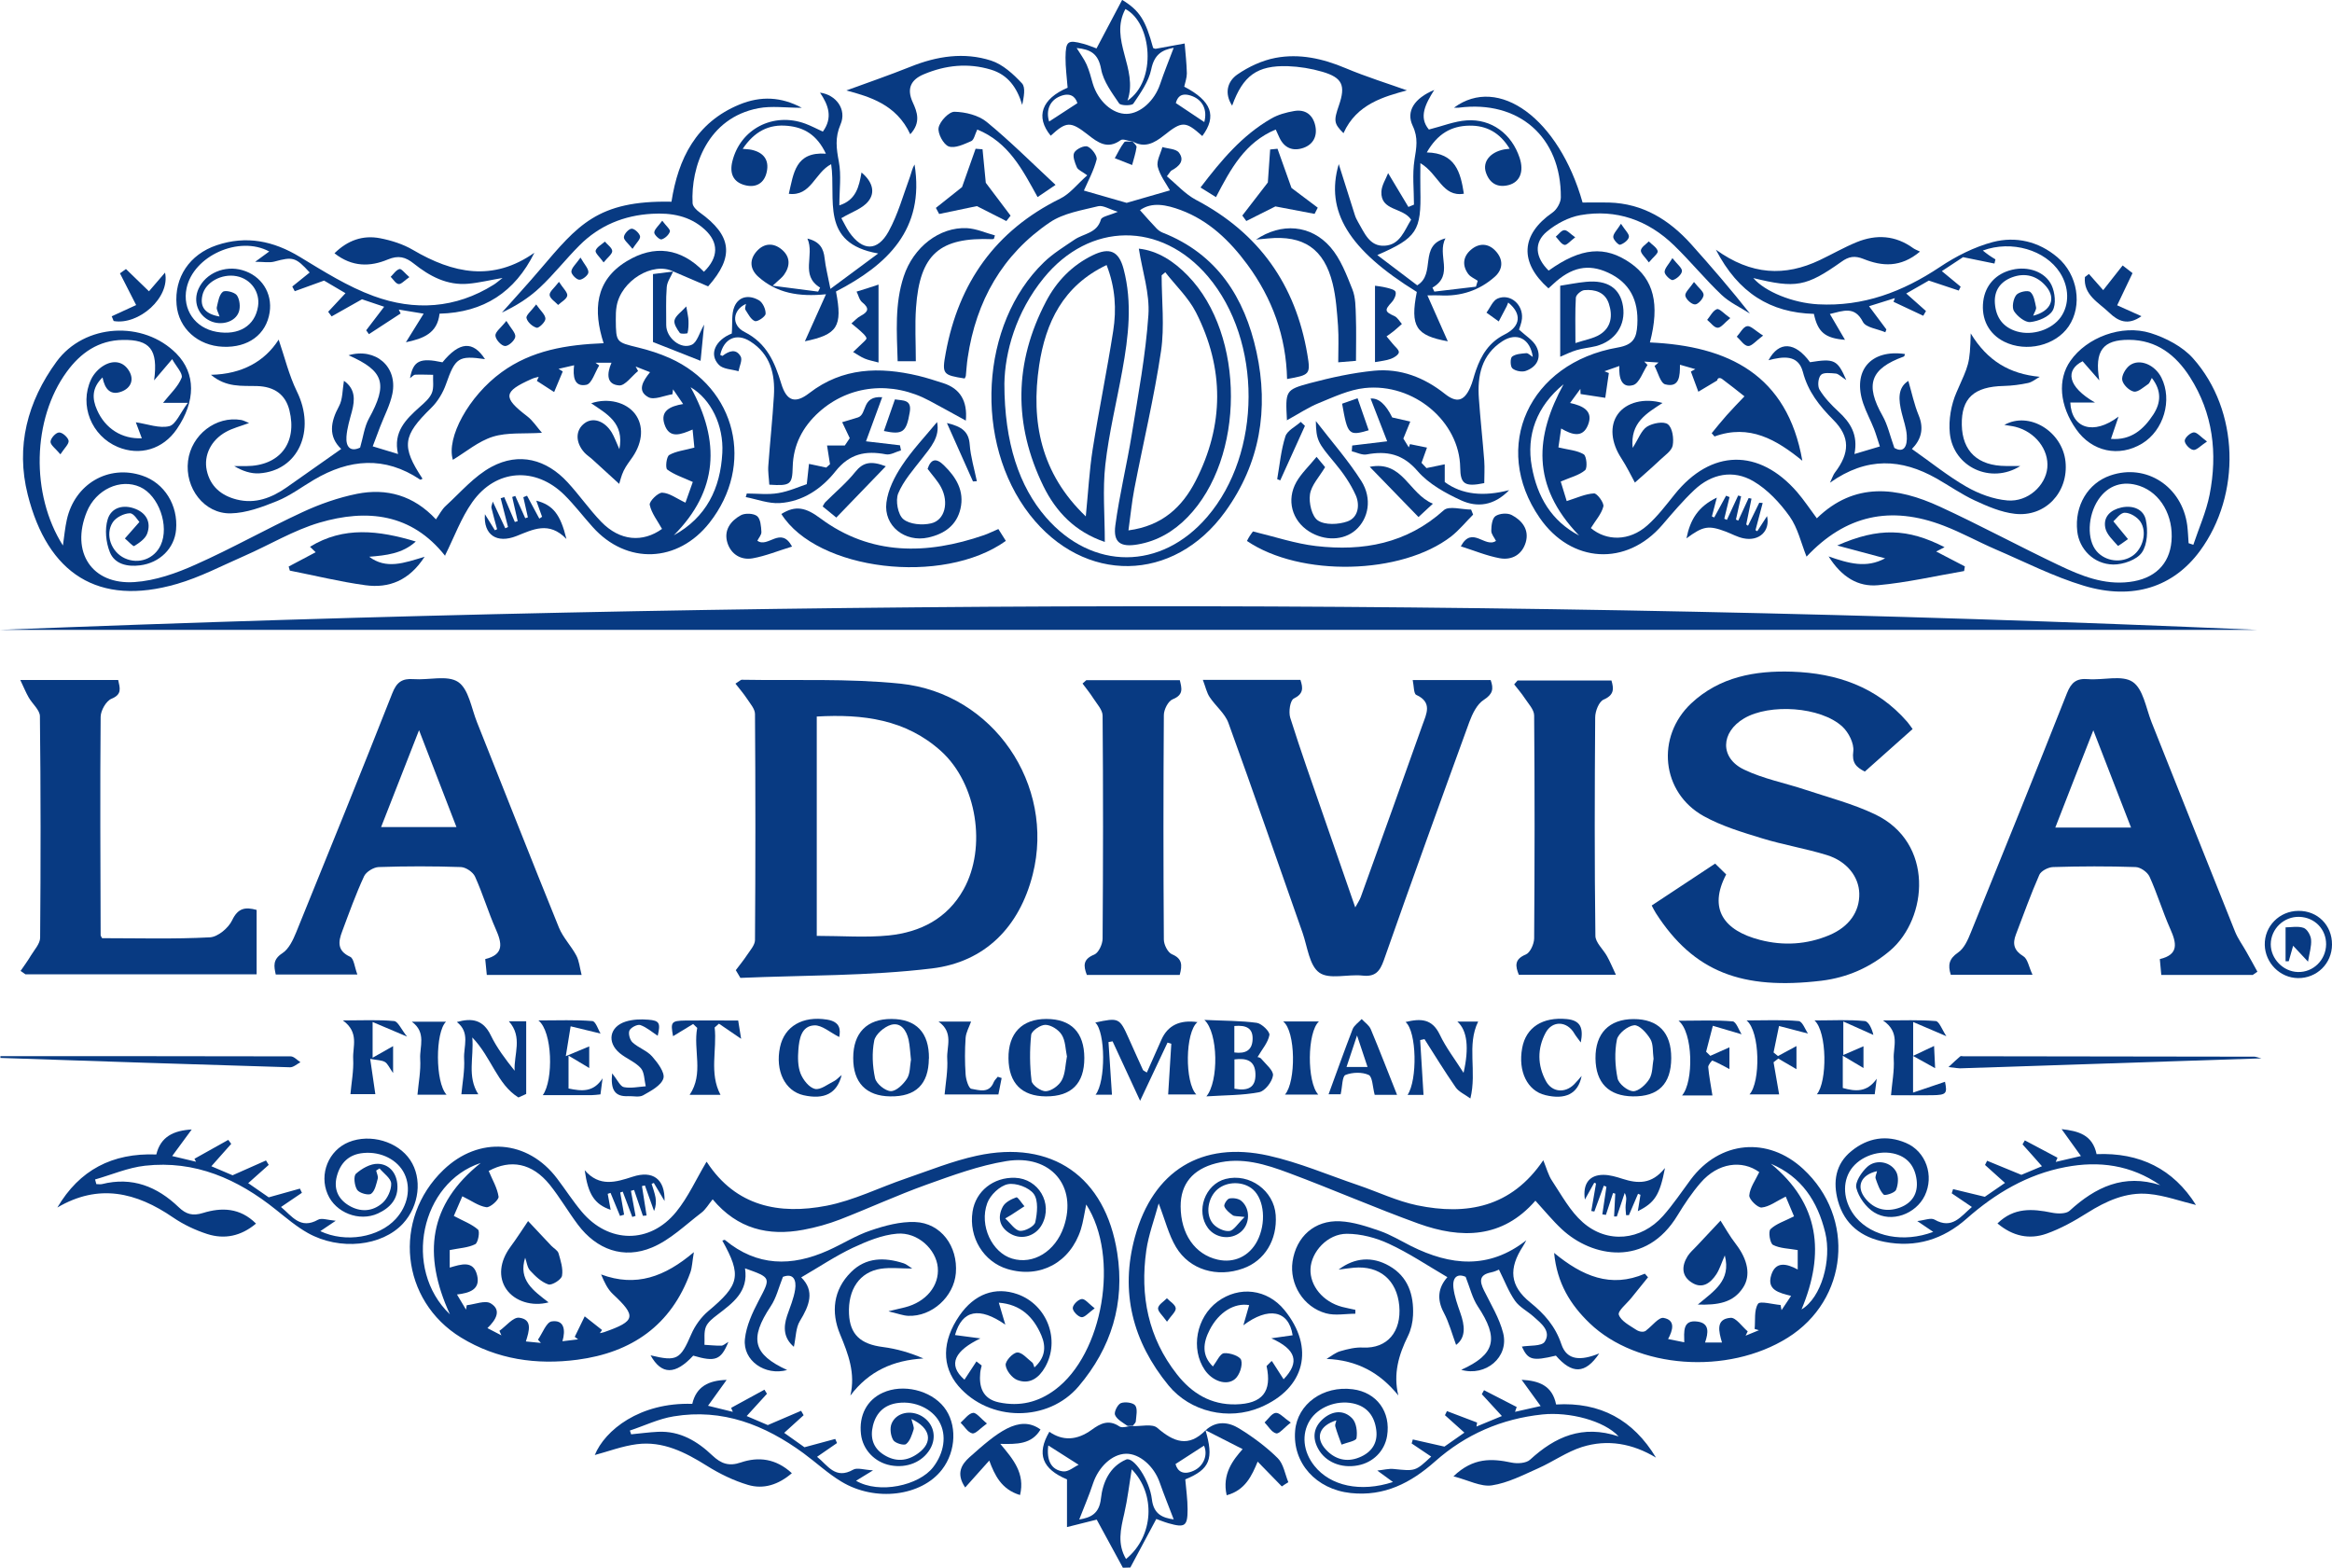
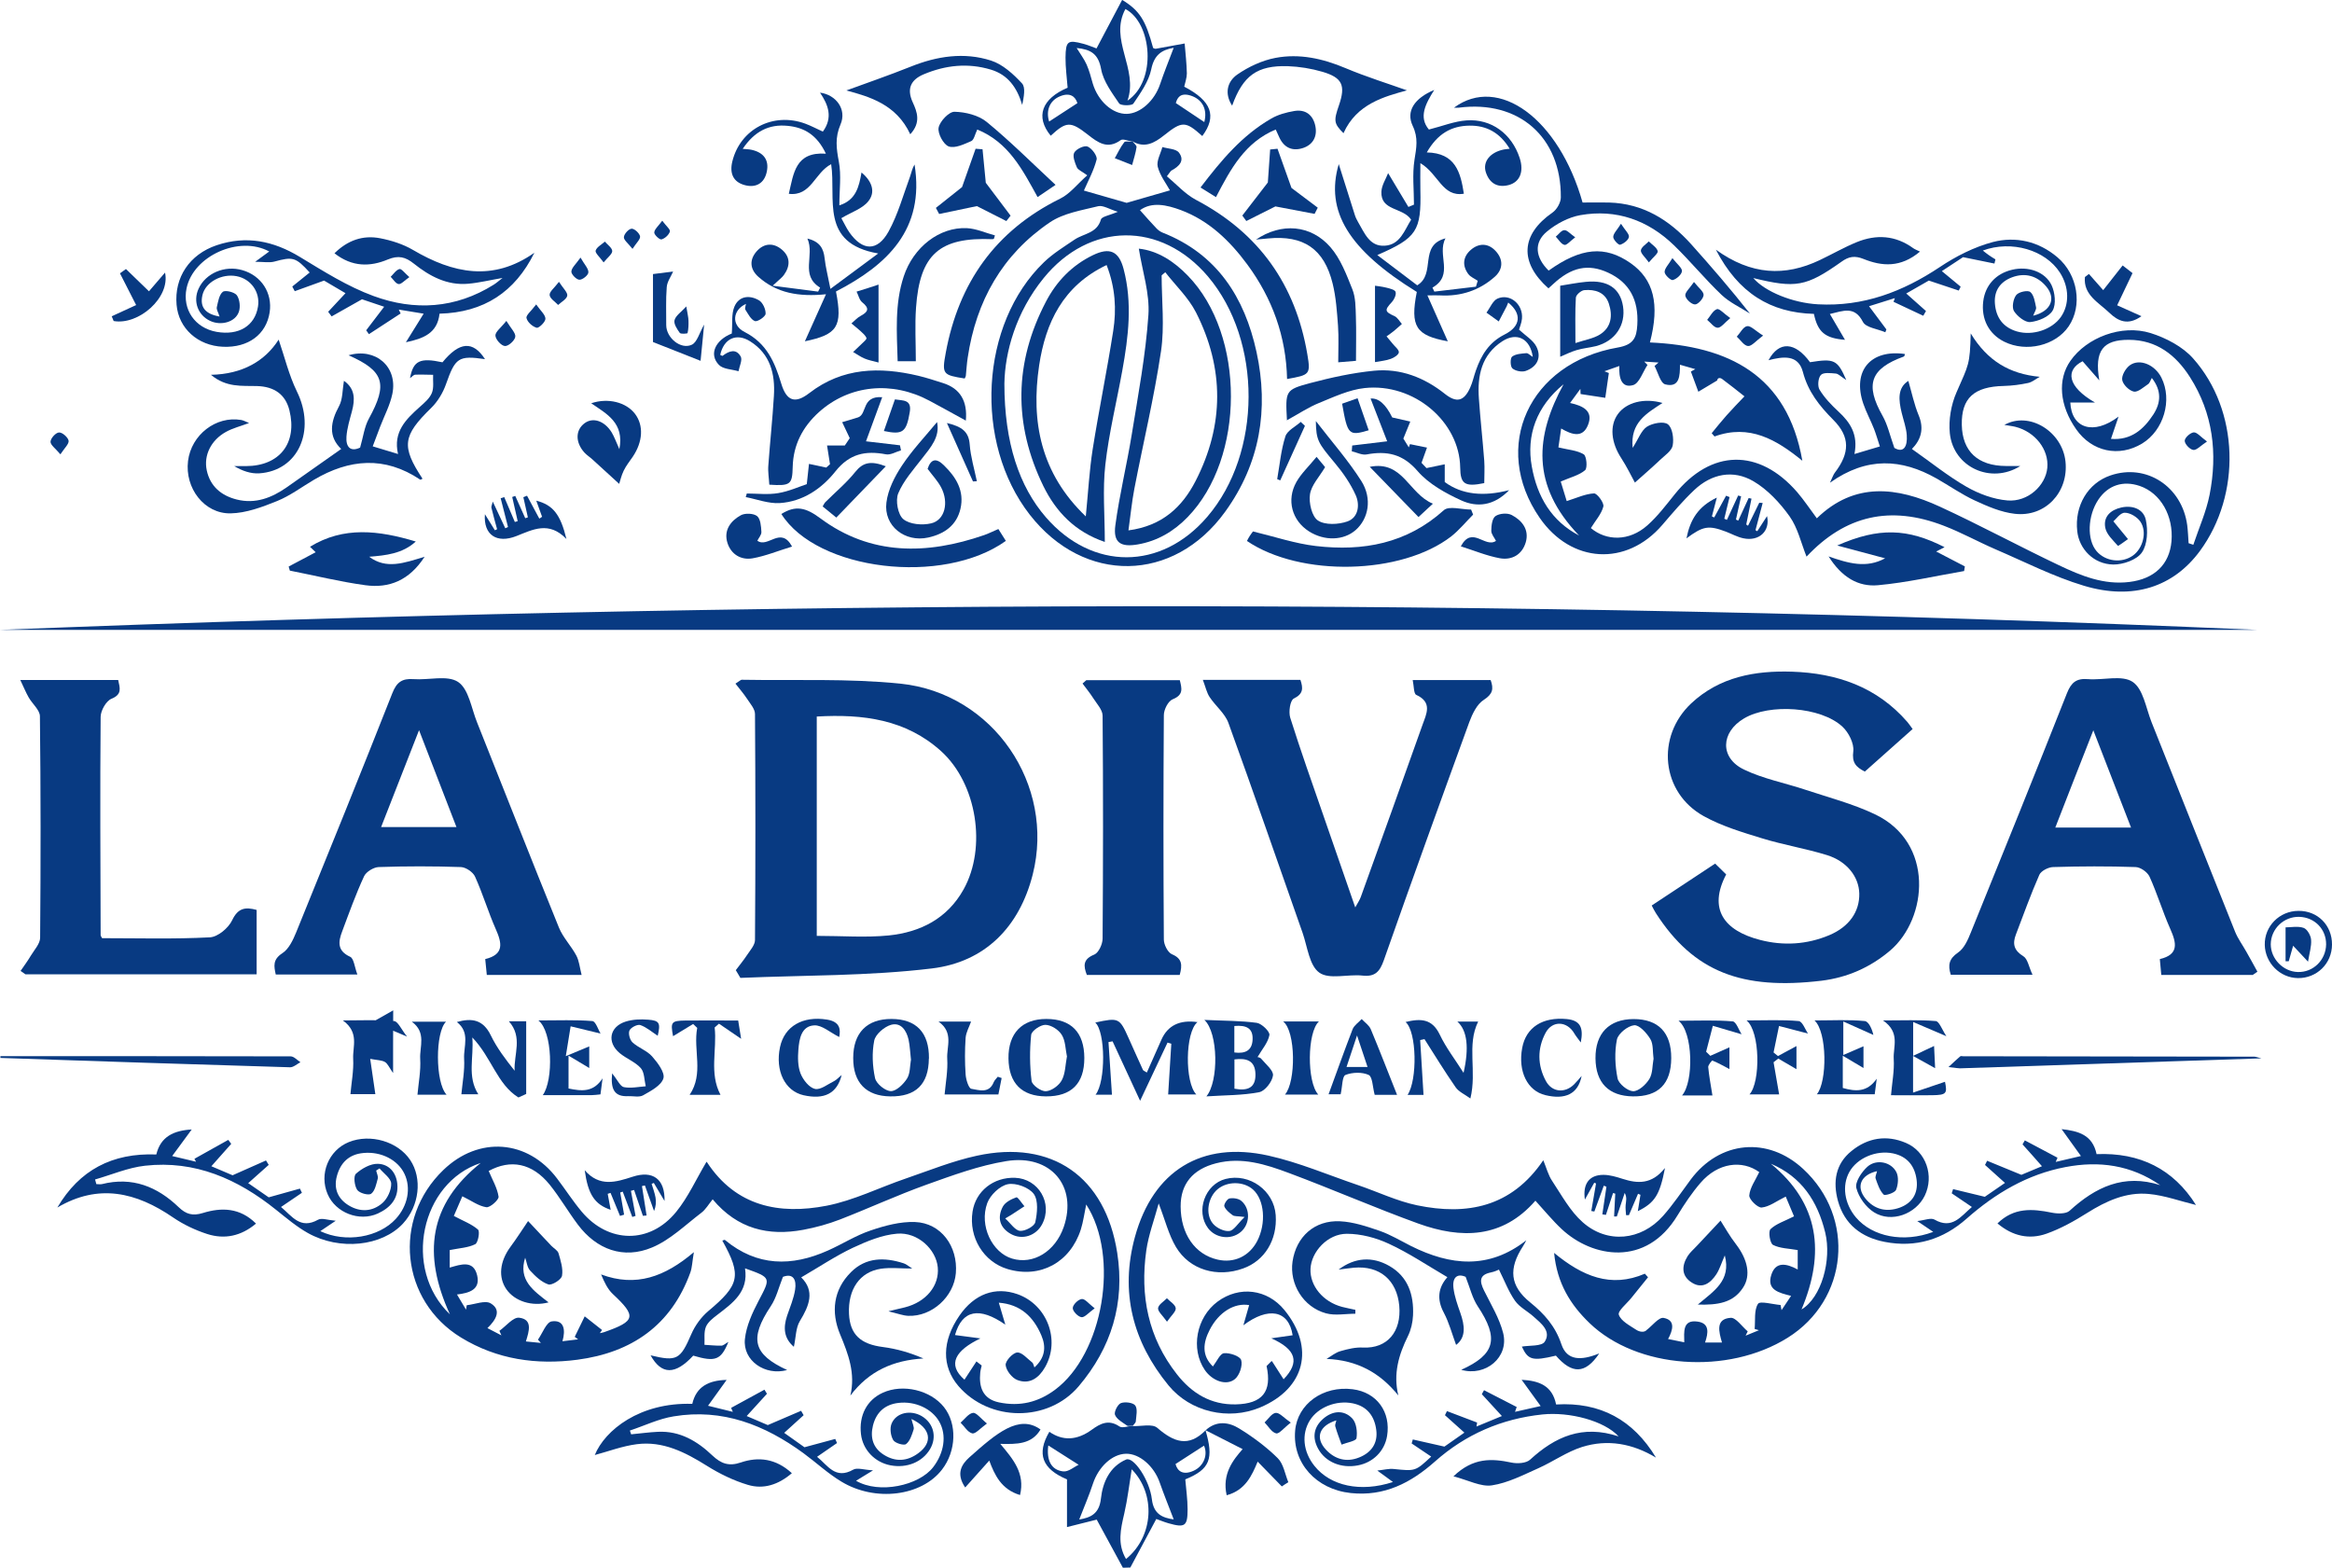
<svg xmlns="http://www.w3.org/2000/svg" id="Capa_2" data-name="Capa 2" viewBox="0 0 221.99 149.23">
  <g id="Capa_1-2" data-name="Capa 1">
    <g>
      <path d="M201.18,49.63c.6.74,1,1.21,1.39,1.69-.33.23-.93.68-.96.64-.46-.53-1.07-1.07-1.2-1.71-.21-1.06.5-1.71,1.53-1.94,1.1-.24,2.12.17,2.33,1.19.21.99.16,2.33-.38,3.1-.49.7-1.79,1.15-2.72,1.14-1.88-.03-3.25-1.49-3.43-3.17-.27-2.42,1.01-4.58,3.16-5.31,3.41-1.17,6.82,1.05,7.31,4.75.07.56.09,1.13.13,1.7.15.05.3.1.45.15.53-1.59,1.23-3.14,1.55-4.77.77-3.93.33-7.74-1.87-11.19-1.34-2.1-3.17-3.54-5.81-3.55-2.45-.01-3.31,1.01-2.82,3.86-.7-.81-1.14-1.31-1.59-1.82-1.65.83-1.47,2.41,1.18,3.93h-2.35c.11,2.46,2.2,3.15,4.59,1.34-.3.88-.49,1.46-.72,2.12,1.91.15,3.1-.89,4.04-2.33.72-1.12.79-2.26-.15-3.47-.14.24-.2.49-.36.59-.43.29-.96.78-1.35.71-.45-.09-1.04-.67-1.11-1.11-.07-.43.33-1.11.73-1.4.94-.67,2.39-.04,3,1.18,1.07,2.13.22,5.02-1.83,6.27-2.21,1.34-4.79.78-6.28-1.35-1.59-2.26-1.8-4.74-.55-6.52,1.54-2.21,4.87-3.51,7.64-2.64,1.46.46,3.03,1.28,4.03,2.4,4.42,4.96,4.61,12.97.65,18.35-2.51,3.4-6.34,4.71-11.04,3.3-2.9-.87-5.64-2.28-8.44-3.48-1.64-.71-3.22-1.59-4.89-2.23-5.1-1.97-9.38-.99-13.07,2.94-.52-1.3-.83-2.73-1.61-3.83-.92-1.29-2.1-2.56-3.45-3.35-1.92-1.12-3.98-.72-5.63.84-1.09,1.03-2.06,2.18-3.04,3.32-3.41,3.97-8.67,3.67-11.67-.67-4.66-6.74-1.04-14.75,7.44-16.22,1.49-.26,1.78-.93,1.85-2.16.14-2.38-.76-4.03-2.77-4.96-1.9-.88-3.52-.54-5.28,1.12-.14.13-.28.25-.41.37-2.8-2.49-2.62-5.13.38-7.21.42-.29.8-.96.8-1.45.04-5.75-4.01-9.28-9.71-8.54-.14.02-.28,0-.46,0,4.25-3.14,9.99,1.06,12.24,9.03.8,0,1.66-.02,2.52,0,3.22.09,5.72,1.64,7.81,3.96,1.9,2.12,3.77,4.29,5.6,6.61-.91-.59-1.93-1.05-2.7-1.78-1.58-1.5-2.96-3.2-4.53-4.72-2.48-2.4-5.5-3.47-8.91-2.87-1.12.2-2.29.82-3.18,1.56-1.28,1.06-1.11,2.47.16,3.72,3.08-2.2,5.37-2.41,7.8-.71,2.2,1.54,2.8,3.9,1.84,7.55,7.45.33,13.08,3.07,14.51,11.26-2.47-2.01-5.03-3.52-8.36-2.31l-.27-.31c.47-.57.93-1.15,1.42-1.7.55-.62,1.13-1.21,1.7-1.81-.7-.55-1.39-1.11-2.11-1.64-.18-.14-.44-.17-.49.13-.6.36-1.2.71-1.79,1.07-.24-.64-.48-1.28-.71-1.92.14-.08.28-.15.42-.23-.45-.13-.9-.26-1.46-.42,0,1.03-.02,2.22-1.4,1.87-.46-.12-.69-1.14-1.02-1.75.13-.11.25-.22.38-.33-.45-.03-.91-.06-1.36-.09.1.11.2.21.31.32-.45.67-.78,1.75-1.37,1.92-1.12.32-1.37-.72-1.31-1.82-.57.2-.99.35-1.42.5.14.06.28.11.42.17-.11.79-.23,1.57-.34,2.36-.78-.12-1.57-.24-2.35-.36,0-.16-.01-.32-.02-.49-.3.42-.61.83-.98,1.34,1.23.27,2.25.76,1.7,2.11-.5,1.24-1.51.93-2.55.32-.11.77-.21,1.47-.26,1.8.93.23,1.77.27,2.41.66.27.16.37,1.3.13,1.51-.56.48-1.37.67-2.32,1.08.14.46.4,1.31.57,1.86.96-.3,1.77-.69,2.6-.73.29-.02.97.9.89,1.24-.18.72-.75,1.34-1.19,2.06,1.47,1.24,3.65,1.28,5.38-.26.97-.86,1.77-1.92,2.59-2.94,3.46-4.32,8.03-4.42,11.67-.22.66.77,1.22,1.62,1.87,2.49,3.6-3.5,7.65-2.98,11.71-1.11,3.82,1.76,7.53,3.77,11.34,5.58,2.1,1,4.27,1.89,6.7,1.59,2.39-.29,3.82-1.67,4.01-3.87.21-2.41-1.03-4.59-3.02-5.27-1.59-.54-3.02-.07-3.94,1.3-1.03,1.54-1.11,3.82-.16,4.92.84.97,2.37,1.16,3.43.42.96-.67,1.4-2.25.73-3.24-.3-.44-.98-.86-1.49-.85-.43,0-.85.63-1.06.8ZM148.84,36.58c-2.57,2.1-3.57,4.86-3.02,7.85.52,2.87,1.87,5.17,4.5,6.55-4.63-4.8-4.15-9.51-1.48-14.4Z" fill="#083a82" />
-       <path d="M64.09,25.84c-1.95-.96-4.97.88-5.39,3.3-.08.43-.08.87-.08,1.3.02,2.17.04,2.13,2.12,2.64,1.03.25,2.06.58,3.02,1.01,6.34,2.85,8.1,10.18,3.78,15.67-3.01,3.83-7.89,4.02-11.12.41-.91-1.01-1.73-2.1-2.69-3.05-2.75-2.72-6.53-2.49-8.77.68-1.07,1.51-1.72,3.33-2.61,5.11.18,0,.05.04.02,0-3.19-4.04-7.44-4.48-11.95-3.16-2.48.73-4.76,2.12-7.16,3.17-2.13.93-4.21,2.03-6.43,2.67-7.48,2.17-12.29-.97-14.19-8.5-1.16-4.58-.03-8.87,2.74-12.66,2.65-3.63,8.27-3.96,11.42-.76,1.84,1.87,1.85,4.52.03,7.18-1.31,1.92-3.52,2.58-5.62,1.7-2.5-1.05-3.69-3.97-2.54-6.43.25-.53.73-1.05,1.24-1.34.9-.52,1.85-.39,2.4.57.46.8.15,1.57-.7,1.91-1.08.43-1.63-.2-1.85-1.33-1.03,1-1,2.03-.52,3.1.78,1.78,2.38,2.78,4.26,2.69-.2-.55-.4-1.09-.57-1.52,1.14.17,2.24.6,3.18.37.63-.16,1.04-1.25,1.77-2.22h-2.36c.66-.84,1.43-1.53,1.77-2.39.15-.4-.55-1.12-.9-1.77-.56.66-1.02,1.2-1.72,2.02.4-2.96-.41-3.89-2.97-3.85-2.33.03-4.04,1.24-5.35,3.04-3.27,4.48-3.46,11.64-.36,16.53.13-.91.2-1.69.37-2.45.75-3.41,3.96-5.29,7.19-4.2,2.1.7,3.42,2.82,3.21,5.15-.15,1.76-1.55,3.16-3.44,3.39-1.19.15-2.4-.11-2.86-1.25-.38-.94-.5-2.18-.21-3.13.34-1.13,1.49-1.46,2.66-.99,1.06.43,1.48,1.31,1.1,2.35-.18.49-.75.88-1.23,1.18-.11.07-.58-.47-.89-.72.38-.43.76-.86,1.38-1.57-.14-.14-.53-.84-.91-.83-.56.01-1.31.39-1.62.85-.77,1.17-.15,2.84,1.13,3.43,1.32.61,2.82.07,3.43-1.25.84-1.82-.19-4.73-1.96-5.53-1.88-.85-4.22.24-5.08,2.37-1.55,3.81.47,6.96,4.55,6.68,1.97-.13,3.98-.84,5.8-1.66,3.45-1.53,6.74-3.4,10.17-4.99,1.65-.77,3.42-1.39,5.2-1.75,2.82-.56,5.39.14,7.52,2.43.33-.47.57-.96.94-1.29,1.41-1.29,2.71-2.83,4.35-3.71,2.63-1.41,5.22-.72,7.24,1.47,1.12,1.21,2.06,2.58,3.2,3.76,1.79,1.85,3.96,1.99,5.79.68-.43-.78-1-1.49-1.17-2.29-.07-.32.79-1.18,1.19-1.16.7.03,1.37.56,2.21.95.2-.57.5-1.41.7-1.97-.93-.42-1.77-.69-2.43-1.18-.2-.15-.08-1.24.19-1.39.65-.37,1.47-.45,2.39-.7-.03-.29-.09-.95-.17-1.72-1.07.45-2.21.95-2.68-.51-.41-1.25.51-1.71,1.78-1.92-.36-.52-.66-.96-.96-1.4-.02.16-.04.31-.06.47-.78.12-1.74.58-2.29.28-1.11-.6-.51-1.55.16-2.38-.5-.19-.93-.36-1.37-.54.08.14.15.29.23.43-.6.48-1.23,1.4-1.79,1.37-1.24-.08-1.19-1.13-.74-2.16h-1.52c.12.09.23.17.35.26-.4.64-.71,1.74-1.22,1.84-1.19.24-1.29-.83-1.17-1.86-.57.13-1.03.24-1.48.34.13.08.27.17.4.25-.27.65-.55,1.31-.82,1.96-.55-.35-1.09-.7-1.64-1.06.06-.13.11-.26.17-.39-.22.06-.45.1-.66.2-2.73,1.21-2.78,1.76-.44,3.55.54.41.93,1.03,1.41,1.58-1.71.11-3.28-.06-4.67.37-1.38.43-2.58,1.46-3.81,2.2-.64-2.09,1.49-6.05,4.64-8.34,2.87-2.09,6.19-2.62,9.71-2.76-1-3.12-.83-5.96,2.19-7.8,2.64-1.61,5.18-1.26,7.36,1,1.4-1.37,1.43-2.79.07-4.03-1.42-1.3-3.18-1.6-5.02-1.49-2.66.15-5.01,1.11-6.9,3.01-1.3,1.3-2.44,2.77-3.78,4.02-1.05.99-2.29,1.76-3.6,2.37,1.22-1.37,2.46-2.72,3.65-4.12,3.55-4.15,5.42-6.58,12.49-6.43.64-4.11,2.35-7.55,6.47-9.25,2.04-.84,3.98-.74,5.94.31-1.52,0-2.87-.2-4.13.04-4.85.92-6.45,5.58-6.27,9.05.02.3.37.65.65.85,3.12,2.23,3.33,4.24.83,7.06-1.14-.49-2.21-.95-3.29-1.41h.01ZM64.14,50.96c3.1-1.71,4.44-4.46,4.62-7.85.14-2.6-1.08-5.11-3.02-6.25,2.86,5.16,2.62,9.86-1.6,14.1Z" fill="#083a82" />
      <path d="M70.04,92.36c.36-.48.74-.94,1.07-1.44.3-.45.75-.95.76-1.42.05-7.17.05-14.35,0-21.53,0-.48-.45-.98-.75-1.44-.33-.5-.72-.95-1.11-1.45.44-.28.52-.38.6-.37,5.03.09,10.1-.14,15.1.37,8.85.91,14.75,9.64,12.6,18.16-1.27,5.02-4.56,8.34-9.59,8.95-6.03.73-12.15.64-18.24.9-.15-.25-.29-.49-.44-.74ZM77.75,89.09c2.41,0,4.65.18,6.85-.04,3.01-.31,5.58-1.6,7.13-4.39,2.22-3.99,1.26-10.06-2.13-13.14-3.37-3.05-7.46-3.56-11.85-3.31v20.89Z" fill="#083a82" />
      <path d="M182.08,69.39c-1.55,1.38-3.05,2.72-4.56,4.06-.86-.43-1.24-.86-1.1-1.93.09-.74-.44-1.8-1.04-2.35-2.06-1.9-6.93-2.22-9.36-.78-2.23,1.32-2.32,3.76,0,4.87,1.85.89,3.93,1.28,5.9,1.94,2.2.73,4.47,1.32,6.55,2.31,5.7,2.7,5.03,9.91,1.48,12.96-1.91,1.63-4.11,2.59-6.56,2.89-7.55.9-12.15-.82-15.76-6.43-.13-.2-.23-.41-.4-.73,2.02-1.33,3.98-2.63,6.04-3.99.4.39.74.73,1.05,1.03-1.72,3.28-.23,5.35,3.24,6.24,2.21.57,4.43.44,6.56-.45,1.91-.8,2.91-2.25,2.87-3.98-.04-1.58-1.17-3.06-3.08-3.65-2.03-.63-4.15-.97-6.19-1.6-1.89-.58-3.83-1.16-5.54-2.11-4.04-2.24-4.57-7.56-1.18-10.74,2.7-2.52,6.06-3.12,9.58-3.01,4.28.14,8.09,1.45,10.99,4.79.15.18.28.37.49.66Z" fill="#083a82" />
      <path d="M0,59.96c71.62-2.84,143.24-3.15,214.86,0H0Z" fill="#083a82" />
      <path d="M121.08,129.57c.37.58.74,1.15,1.11,1.73,1.57-1.64,1.19-2.84-1.17-3.9.68-.1,1.35-.19,2.03-.29-.37-2.41-2.33-2.73-4.69-.95.24-.83.4-1.38.55-1.92-1.39-.24-2.88.65-3.75,2.34-.65,1.25-.78,2.46.3,3.5.37-.48.68-1.22,1.05-1.26.55-.06,1.53.28,1.64.65.16.51-.15,1.43-.58,1.8-.81.69-2.17.19-2.88-.85-1.37-2.01-.81-5.01,1.21-6.51,2.07-1.53,4.73-1.2,6.36.79,2.94,3.59,1.98,7.48-2.3,9.28-3.02,1.27-6.65.43-8.72-2.09-3.42-4.17-4.64-8.9-3.2-14.15,1.73-6.29,6.34-9.15,12.71-7.73,2.91.65,5.7,1.85,8.53,2.81,1.88.64,3.7,1.52,5.62,1.92,4.74.98,8.97.19,12.01-4.29.3.72.47,1.42.85,1.98.9,1.36,1.71,2.87,2.9,3.92,2.35,2.08,5.56,1.75,7.65-.6.96-1.08,1.77-2.3,2.64-3.47,2.76-3.69,7.33-4.12,10.7-1,5.02,4.64,4.3,12.46-1.48,16.07-5.72,3.57-14.33,2.95-18.85-1.39-1.82-1.75-3.1-3.79-3.38-6.69,2.68,2.21,5.39,3.38,8.64,1.98.1.11.2.22.3.34-.53.66-1.06,1.31-1.59,1.97-.43.54-1.31,1.24-1.19,1.6.21.6,1.02,1.01,1.64,1.42.34.23.8.28,1.01.03.54-.41,1.16-1.24,1.62-1.15,1.13.21.89,1.14.42,2.01.52.1.98.2,1.54.31-.01-.97-.19-2.18,1.27-1.97,1.16.16,1.02,1.08.71,1.99h1.61c-.3-1.04-.63-2.24.82-2.35.51-.04,1.08.83,1.63,1.29-.07.14-.14.27-.2.41.42-.17.85-.35,1.27-.52-.14-.04-.27-.08-.41-.12.08-.82-.07-1.78.32-2.39.19-.3,1.4.05,2.15.11.03.16.06.33.09.49.28-.42.56-.83.91-1.36-1.16-.29-2.35-.56-1.88-2.01.41-1.26,1.4-1.1,2.51-.5v-1.85c-.84-.15-1.69-.15-2.35-.49-.29-.15-.47-1.28-.24-1.5.54-.52,1.34-.76,2.24-1.22-.21-.49-.56-1.34-.79-1.88-.88.43-1.56.97-2.29,1.04-.38.04-1.21-.78-1.18-1.15.06-.74.58-1.44.95-2.22-1.63-1.18-3.93-.91-5.59,1.02-.82.95-1.53,2.01-2.18,3.08-3.01,5-8.15,4.02-11.03,1.33-.88-.82-1.64-1.76-2.51-2.71-3.14,3.61-7.06,3.65-11.14,2.18-4.14-1.5-8.18-3.27-12.31-4.81-2.22-.83-4.5-1.56-6.95-.93-2.22.57-3.38,1.97-3.37,4.11.01,2.62,1.36,4.57,3.52,5.06,1.57.36,3.01-.32,3.77-1.77.87-1.69.69-3.92-.4-4.9-.89-.79-2.43-.81-3.36-.04-.92.76-1.22,2.36-.46,3.28.34.41,1.05.76,1.56.71.42-.04.79-.69,1.46-1.34-.72-.09-.99-.05-1.14-.17-.31-.23-.66-.5-.79-.84-.07-.18.27-.71.48-.75.37-.07.88,0,1.15.24.88.76.81,2.23-.08,2.96-.93.77-2.37.59-3.1-.37-1.21-1.62-.29-4.19,1.67-4.69,2.28-.58,4.61,1.11,4.77,3.45.16,2.35-1.05,4.34-3.1,5.07-2.46.89-5.08.15-6.39-2.03-.7-1.17-1.03-2.56-1.65-4.16-.43,1.58-.97,3.01-1.18,4.48-.61,4.3.18,8.31,2.92,11.79,1.41,1.8,3.23,2.92,5.61,2.86,2.53-.06,3.45-1.22,2.92-3.65.15-.15.29-.3.44-.44ZM171.48,124.66c1.91-1.12,2.9-4.72,2.27-7.32-.73-3-2.26-5.32-5.18-6.56,4.63,3.8,5.18,8.49,2.92,13.88Z" fill="#083a82" />
      <path d="M98.46,130.18c1.02-.91,1.15-1.94.67-3.06-.75-1.75-1.96-2.95-4.05-3.11.2.68.37,1.27.62,2.09-2.47-1.72-4.11-1.41-4.79.99.69.09,1.38.18,2.42.32-2.34,1.12-3.22,2.45-1.52,3.93.38-.57.76-1.16,1.14-1.74.17.13.33.26.5.39-.05.23-.12.46-.14.7-.12,1.27.18,2.47,1.78,2.81,2.01.42,3.75-.02,5.34-1.2,4.58-3.4,6.18-12.67,2.97-17.64-.18.85-.28,1.64-.51,2.37-1.01,3.16-3.88,4.7-6.97,3.78-2.29-.68-3.72-3.02-3.34-5.47.3-1.95,1.99-3.29,4.04-3.22,2.24.08,3.62,2.43,2.59,4.41-.58,1.11-1.89,1.55-2.98.94-1.07-.6-1.32-1.56-.77-2.6.22-.42.81-.72,1.29-.89.14-.05.5.55.77.85-.42.28-.85.55-1.27.83-.08.05-.16.1-.56.33.52.47.93,1.13,1.4,1.18.48.05,1.37-.43,1.46-.82.19-.87.31-2.06-.14-2.69-.45-.62-1.7-1.08-2.47-.93-.76.15-1.68,1.03-1.96,1.8-.79,2.16.48,4.72,2.36,5.28,2.02.61,4.12-.68,4.92-3.01,1.33-3.86-1.22-6.95-5.45-6.27-2.6.42-5.14,1.36-7.63,2.25-2.78,1-5.47,2.24-8.22,3.31-1.12.43-2.3.76-3.49.98-3.32.62-6.26-.07-8.63-2.9-.38.46-.66.97-1.09,1.29-1.52,1.16-2.95,2.57-4.67,3.29-2.73,1.15-5.29.2-7.07-2.17-.93-1.24-1.71-2.59-2.68-3.8-1.68-2.08-3.74-2.44-5.81-1.31.35.84.82,1.62.94,2.45.04.29-.81,1.06-1.17,1-.74-.11-1.43-.63-2.28-1.04-.22.52-.58,1.34-.81,1.87.89.48,1.7.77,2.3,1.3.2.17.01,1.25-.26,1.39-.67.34-1.49.37-2.43.56v1.67c1.07-.31,2.26-.74,2.61.74.32,1.35-.73,1.68-1.92,1.82.33.56.6,1,.86,1.44.02-.14.05-.28.07-.42.78-.08,1.76-.5,2.29-.17,1.05.64.49,1.57-.32,2.35.51.26.92.48,1.33.69-.06-.14-.12-.28-.19-.43.63-.45,1.31-1.32,1.88-1.25,1.3.16.95,1.27.64,2.26.51.05.97.1,1.43.14-.09-.1-.19-.2-.28-.31.43-.61.8-1.67,1.31-1.74,1.17-.17,1.34.79,1.02,1.89.57-.07,1.03-.13,1.49-.18-.11-.08-.22-.16-.32-.24l.95-1.95c.55.43,1.1.87,1.65,1.3-.07.1-.14.2-.21.3.14-.03.29-.05.42-.1,3-1.05,3.08-1.51.81-3.63-.49-.46-.8-1.12-1.11-1.86,3.33,1.24,6.07.22,8.83-2.12-.15.87-.16,1.43-.33,1.92-1.82,5.05-5.6,7.64-10.76,8.32-3.89.51-7.65-.02-11.07-2.11-5.75-3.51-6.56-11.27-1.68-15.96,3.37-3.24,8.02-2.89,10.82.82.79,1.04,1.5,2.15,2.34,3.15,2.55,3.04,6.49,3.11,9,.02,1.14-1.4,1.9-3.11,2.87-4.74-.12-.02.02-.04.06.02,2.76,4.21,6.88,5.01,11.38,4.14,2.58-.5,5.02-1.73,7.54-2.59,2.24-.77,4.46-1.67,6.76-2.17,7.16-1.56,12.24,1.99,13.37,9.24.75,4.79-.56,9.04-3.67,12.71-2.92,3.44-8.51,3.39-11.45-.03-1.6-1.87-1.57-4.28.1-6.7,1.42-2.06,3.4-2.79,5.53-2.04,2.82,1,4.1,4.37,2.62,6.95-.58,1.02-1.47,1.67-2.64,1.22-.5-.19-1.06-.9-1.11-1.42-.04-.39.68-1.17,1.1-1.2.46-.03.97.6,1.44.96.09.07.1.23.19.43ZM42.83,125.12c-2.63-5.74-2-10.47,2.93-14.41-5.69,1.86-7.48,10.06-2.93,14.41Z" fill="#083a82" />
      <path d="M55.36,92.81h-9.02c-.05-.49-.09-.94-.15-1.51,1.83-.44,1.59-1.53,1-2.86-.72-1.63-1.23-3.36-1.97-4.99-.19-.43-.87-.89-1.34-.91-2.61-.09-5.23-.09-7.84,0-.48.02-1.18.45-1.38.87-.79,1.71-1.43,3.49-2.09,5.26-.37.97-.49,1.84.76,2.41.36.16.42.98.69,1.69h-7.77c-.17-.79-.31-1.42.63-2.03.62-.4,1.02-1.27,1.32-2,3.08-7.57,6.15-15.15,9.15-22.76.41-1.04.93-1.41,2.01-1.33,1.44.11,3.23-.41,4.25.27,1.01.68,1.26,2.5,1.8,3.84,2.6,6.52,5.16,13.05,7.8,19.55.39.95,1.16,1.73,1.65,2.65.27.5.32,1.12.51,1.87ZM39.89,69.51c-1.29,3.31-2.44,6.24-3.61,9.22h7.17c-1.18-3.07-2.3-5.94-3.56-9.22Z" fill="#083a82" />
      <path d="M214.41,92.81h-8.67c-.05-.49-.09-.94-.14-1.51,1.84-.43,1.59-1.53,1-2.86-.73-1.64-1.24-3.36-1.98-4.99-.2-.43-.86-.9-1.33-.91-2.62-.09-5.24-.08-7.85,0-.46.01-1.15.37-1.31.74-.82,1.86-1.5,3.78-2.23,5.68-.34.89-.19,1.52.71,2.07.42.26.52,1.02.87,1.76h-7.78c-.29-.92-.17-1.52.69-2.11.58-.39.94-1.21,1.22-1.91,3.08-7.58,6.14-15.17,9.15-22.78.41-1.03.9-1.43,2-1.34,1.44.12,3.23-.42,4.25.26,1.01.67,1.27,2.49,1.8,3.83,2.66,6.66,5.29,13.32,7.96,19.97.27.66.71,1.25,1.06,1.88.36.63.71,1.27,1.06,1.91-.15.11-.31.21-.46.32ZM202.86,78.78c-1.19-3.08-2.32-5.99-3.59-9.26-.73,1.87-1.31,3.35-1.89,4.82-.57,1.46-1.14,2.92-1.73,4.44h7.21Z" fill="#083a82" />
      <path d="M114.51,64.72h9.28c.27.81.28,1.33-.63,1.78-.35.17-.51,1.27-.34,1.82.99,3.14,2.09,6.24,3.17,9.35.98,2.83,1.96,5.66,3.02,8.71.25-.46.43-.71.53-1,1.97-5.46,3.94-10.93,5.88-16.4.36-1.01.96-2.12-.6-2.83-.25-.11-.22-.84-.34-1.41h7.42c.29.82.22,1.32-.65,1.88-.65.41-1.09,1.33-1.38,2.11-2.75,7.55-5.48,15.11-8.14,22.68-.38,1.07-.82,1.6-2.04,1.46-1.39-.15-3.15.4-4.1-.28-.95-.67-1.13-2.46-1.59-3.78-2.35-6.66-4.65-13.34-7.06-19.98-.33-.92-1.23-1.62-1.79-2.47-.28-.42-.39-.96-.65-1.65Z" fill="#083a82" />
      <path d="M1.95,92.44c.34-.49.69-.97,1-1.49.33-.54.86-1.11.87-1.67.06-7.03.06-14.06-.02-21.09,0-.6-.72-1.18-1.07-1.8-.27-.47-.47-.97-.8-1.66h9.32c.17.78.39,1.37-.64,1.79-.51.21-1.02,1.12-1.03,1.71-.06,6.93-.02,13.86,0,20.79,0,.08.08.17.14.29,3.41,0,6.84.1,10.26-.08.76-.04,1.77-.89,2.12-1.63.56-1.18,1.26-1.27,2.33-.98v6.13H2.42c-.16-.11-.31-.22-.47-.33Z" fill="#083a82" />
      <path d="M108.53,20.02c.58.65,1.06,1.2,1.56,1.72.16.17.36.31.57.4,5.2,2.04,7.82,6.18,8.95,11.36,1.19,5.45.34,10.62-2.98,15.21-4.91,6.8-13.44,6.91-18.6.29-5.36-6.88-4.75-18.17,1.35-24.04.86-.83,1.91-1.47,2.91-2.15.87-.59,2.13-.59,2.51-1.91.08-.29.8-.39,1.61-.74-.81-.24-1.4-.64-1.87-.53-1.57.39-3.3.66-4.59,1.53-4.53,3.06-7.03,7.49-7.83,12.88-.09.57-.12,1.16-.18,1.73-.01.09-.07.17-.11.26-2.08-.33-2.18-.4-1.8-2.45,1.23-6.66,4.73-11.63,10.89-14.67.94-.46,1.64-1.4,2.58-2.22-.51-.38-.88-.51-.99-.76-.19-.44-.43-1.07-.25-1.4.19-.35.96-.71,1.27-.58.41.17.95.9.86,1.24-.27,1.05-.81,2.03-1.21,2.95,1.28.37,2.72.78,4.07,1.17,1.29-.37,2.7-.78,4.12-1.19-.35-.64-.94-1.39-1.16-2.24-.14-.55.27-1.25.44-1.88.54.16,1.3.16,1.58.53.58.77,0,1.32-.71,1.7-.08.04-.12.14-.44.55.9.75,1.73,1.69,2.76,2.24,6,3.15,9.49,8.08,10.61,14.71.33,1.94.22,1.96-1.93,2.35-.09-4.04-1.4-7.67-3.79-10.91-1.67-2.26-3.65-4.17-6.32-5.17-1.35-.5-2.75-.81-3.88,0ZM95.61,36.51c0,5.65,1.42,9.81,3.95,12.73,4.42,5.09,10.97,5.08,15.36-.04,5.22-6.08,5.25-16.76.07-22.88-4.47-5.27-11.27-5.22-15.64.15-2.65,3.25-3.69,7.07-3.74,10.04Z" fill="#083a82" />
      <path d="M112.31,92.81h-8.85c-.34-.89-.37-1.5.71-1.94.41-.17.79-.99.79-1.52.05-7.07.06-14.15,0-21.22,0-.55-.54-1.12-.88-1.65-.31-.49-.68-.94-1.03-1.41.12-.11.24-.22.36-.32h8.9c.18.77.39,1.39-.68,1.82-.43.17-.84.98-.84,1.51-.05,7.12-.05,14.24,0,21.36,0,.49.38,1.24.77,1.4.98.41,1,1.02.74,1.97Z" fill="#083a82" />
-       <path d="M153.81,92.79h-9.23c-.33-.83-.44-1.47.67-1.93.41-.17.78-.99.79-1.52.05-7.08.06-14.15,0-21.23,0-.55-.55-1.12-.89-1.64-.3-.46-.67-.88-1.01-1.32.11-.12.21-.25.32-.37h8.94c.24.82.25,1.39-.75,1.82-.44.19-.8,1.1-.8,1.69-.05,6.93-.07,13.86.02,20.79,0,.65.75,1.29,1.11,1.95.27.48.48.99.84,1.76Z" fill="#083a82" />
      <path d="M190.14,116.47c1.57-1.54,3.32-1.41,5.18-1.03.54.11,1.35.13,1.69-.18,2.47-2.26,5.17-3.55,8.63-2.44-2.8-1.93-5.83-2.33-9.02-1.72-3.63.69-6.68,2.5-9.41,4.91-2.24,1.98-4.85,2.79-7.81,2.21-2.21-.43-3.82-1.66-4.44-3.9-.49-1.8-.25-3.51,1.29-4.75,1.55-1.26,3.33-1.56,5.18-.77,1.92.81,2.71,3.14,1.79,5.03-.85,1.74-3.16,2.61-4.82,1.58-.77-.48-1.47-1.44-1.69-2.32-.14-.56.5-1.52,1.05-2.02.85-.76,2.26-.47,2.76.51.23.45.18,1.19-.03,1.69-.12.29-1.05.58-1.18.45-.38-.39-.57-.98-.76-1.52-.07-.19.08-.45.13-.71-1.55.35-2.02,1.47-1.11,2.6.86,1.07,2.04,1.32,3.28.87,1.16-.43,1.76-1.34,1.6-2.63-.17-1.34-.89-2.24-2.24-2.53-1.62-.34-3.43.45-4.16,1.76-.73,1.3-.48,3.02.62,4.33,1.57,1.85,4.54,2.44,7.36,1.38-.48-.33-.9-.61-1.52-1.03.68-.07,1.29-.34,1.64-.14,1.69.97,2.51-.31,3.56-1.2-.67-.45-1.3-.87-1.92-1.3.04-.13.09-.27.13-.4.93.22,1.87.45,3.02.73.46-.31,1.17-.81,1.92-1.32-.65-.59-1.27-1.15-1.9-1.71.07-.13.14-.27.2-.4.99.41,1.98.82,3.26,1.34.37-.15,1.11-.46,1.96-.82-.66-.75-1.25-1.42-1.85-2.08.07-.13.15-.25.22-.38,1.04.55,2.07,1.1,3.11,1.65l-.17.4c.75-.18,1.49-.35,2.4-.56-.64-.88-1.21-1.68-1.84-2.56,1.59.18,2.94.53,3.33,2.38,4.11-.17,7.31,1.41,9.46,4.84-1.49-.36-2.98-.91-4.5-1.05-2.14-.2-4.05.67-5.86,1.81-1.22.77-2.51,1.49-3.86,1.97-1.63.58-3.22.25-4.67-.97Z" fill="#083a82" />
      <path d="M23.6,112.61c.75.52,1.47,1.01,1.98,1.37,1.1-.31,2.04-.57,2.97-.83.06.13.13.27.19.4-.64.44-1.29.87-1.99,1.35,1.04.86,1.83,2.17,3.53,1.21.34-.19.93.04,1.68.1-.63.42-1.03.69-1.47.99,2.41,1.14,5.56.6,7.18-1.16,1.15-1.25,1.48-2.94.83-4.3-.63-1.32-2.21-2.14-3.9-1.98-1.38.12-2.2.93-2.54,2.23-.3,1.17.1,2.12,1.12,2.75,1.11.68,2.29.61,3.24-.23.47-.42.84-1.23.82-1.84-.02-.5-.71-.96-1.11-1.44-.11.07-.21.14-.32.2.05.26.21.55.15.77-.14.51-.26,1.17-.63,1.44-.25.18-1.12-.06-1.33-.37-.26-.4-.37-1.32-.11-1.54.55-.49,1.37-.96,2.07-.94,1.04.02,1.75.8,1.86,1.9.14,1.42-.68,2.29-1.85,2.83-1.78.81-4.03-.08-4.78-1.84-.83-1.92.09-4.18,2.02-4.96,2.04-.82,4.66-.06,5.84,1.71,1.17,1.75.87,4.36-.69,6.05-2,2.16-6.01,2.6-9.05.9-1.09-.61-2.06-1.44-3.04-2.22-3.65-2.93-7.7-4.72-12.46-4.19-1.62.18-3.18.86-4.76,1.31.04.15.08.3.12.44.18,0,.37.04.54,0,2.87-.72,5.25.23,7.3,2.2.69.66,1.31.86,2.31.55,1.75-.54,3.52-.52,5.05,1.01-1.43,1.2-3,1.52-4.65.99-1.14-.37-2.26-.9-3.24-1.57-3.51-2.41-7.1-3.26-11.02-.95,2.1-3.57,5.22-5.21,9.42-5.05.41-1.7,1.65-2.28,3.37-2.38-.63.86-1.2,1.63-1.86,2.53.81.19,1.54.37,2.27.54-.05-.09-.1-.19-.15-.28,1.07-.6,2.14-1.2,3.22-1.8.09.13.19.25.28.38-.6.67-1.2,1.35-1.89,2.13.78.33,1.51.64,2.02.86,1.17-.52,2.18-.97,3.18-1.41.09.14.18.28.26.42-.61.54-1.22,1.09-1.93,1.72Z" fill="#083a82" />
      <path d="M27.83,27.27c.55-.45,1.1-.89,1.65-1.33-1.33-1.46-1.6-1.52-3.36-1.04-.48.13-1.02.02-1.83.02.6-.44.96-.7,1.34-.98-2.86-1.55-7.22.41-7.87,3.5-.42,2.01.8,3.79,2.86,4.15,2.11.37,3.65-.57,3.94-2.41.22-1.37-.67-2.63-2.04-2.89-1.4-.27-2.97.56-3.25,1.81-.27,1.17.31,1.8,1.63,2.03-.12-.39-.31-.66-.26-.89.12-.52.22-1.18.57-1.46.24-.19,1.12.03,1.34.33.27.39.35,1.11.19,1.57-.34.99-1.7,1.35-2.73.87-1.18-.55-1.65-1.87-1.11-3.06.68-1.49,2.5-2.26,4.18-1.77,1.8.52,2.87,2.17,2.59,4.01-.32,2.11-2.04,3.38-4.44,3.28-2.4-.1-4.23-1.75-4.42-4-.23-2.59,1.23-4.8,3.83-5.67,2.81-.94,5.39-.41,7.91,1.12,2.26,1.37,4.55,2.82,7.01,3.72,3.89,1.43,7.81,1.2,11.44-1.08.24-.15.45-.34.84-.64-1.23.21-2.24.46-3.27.55-2.01.18-3.68-.72-5.18-1.92-.79-.63-1.46-.81-2.47-.39-1.67.7-3.39.74-5.08-.59,1.26-1.24,2.71-1.75,4.35-1.43,1.08.21,2.18.56,3.12,1.11,3.81,2.24,7.61,3.05,11.56.27-1.85,3.74-4.81,5.69-9.03,5.8-.2,1.86-1.53,2.37-3.2,2.72.59-.96,1.11-1.79,1.69-2.72-.87-.14-1.62-.27-2.37-.39.06.12.12.25.18.37-1.01.66-2.02,1.31-3.02,1.97-.09-.12-.18-.25-.26-.37.54-.71,1.09-1.43,1.71-2.24-.83-.28-1.59-.54-2.11-.71-1.07.6-1.98,1.12-2.89,1.63-.11-.15-.22-.29-.33-.44.52-.56,1.05-1.12,1.65-1.77-.74-.43-1.5-.88-2.04-1.2-1.06.38-1.93.7-2.79,1.01-.07-.14-.15-.27-.22-.41Z" fill="#083a82" />
      <path d="M127.22,135.21c-1.64.5-2.05,1.65-1.01,2.78.87.94,1.98,1.24,3.18.75,1.15-.46,1.79-1.35,1.62-2.62-.17-1.32-.87-2.25-2.24-2.53-1.57-.32-3.31.38-4.08,1.62-.81,1.3-.65,2.98.43,4.33,1.52,1.92,4.4,2.55,7.48,1.54-.48-.35-.88-.64-1.49-1.09.65-.07,1.11-.2,1.56-.15,2.06.21,2.06.23,3.57-1.18-.63-.42-1.24-.84-1.86-1.25.04-.13.07-.25.11-.38.92.21,1.85.42,3.01.68.45-.31,1.15-.8,1.9-1.33-.66-.59-1.26-1.13-1.85-1.66.06-.13.13-.26.19-.39.96.36,1.92.73,2.87,1.09-.02.13-.04.25-.06.38.79-.33,1.57-.65,2.42-1-.68-.75-1.3-1.41-1.91-2.08l.21-.38c1.04.53,2.07,1.06,3.11,1.6-.05.15-.1.3-.16.46.78-.18,1.56-.35,2.44-.55-.62-.86-1.18-1.62-1.81-2.5,1.67.09,2.92.56,3.28,2.35,4.2-.25,7.34,1.46,9.51,5.06-2.22-1.34-4.61-1.78-7.05-1.01-1.45.46-2.74,1.39-4.15,2.02-1.44.64-2.9,1.4-4.42,1.63-1.05.16-2.23-.49-3.66-.86,1.89-1.81,3.65-1.7,5.52-1.31.56.12,1.41.07,1.78-.28,2.37-2.17,4.97-3.36,8.42-2.21-1.36-1.49-4.68-2.36-7.26-2.09-3.88.41-7.3,1.89-10.21,4.47-2.31,2.05-4.83,3.35-8.03,3.01-3.29-.35-5.56-2.86-5.29-5.94.22-2.54,2.66-4.3,5.48-3.94,2.29.29,3.65,2.16,3.27,4.46-.24,1.43-1.33,2.52-2.79,2.79-1.58.3-3.07-.32-3.76-1.57-.6-1.08-.44-2.08.48-2.88.87-.75,1.94-.87,2.75-.03.4.41.51,1.28.41,1.89-.04.27-.92.41-1.42.61-.21-.58-.43-1.15-.6-1.74-.05-.15.06-.34.1-.56Z" fill="#083a82" />
      <path d="M193.53,30.06c1.71-.43,2.21-1.63,1.27-2.77-.86-1.04-2.02-1.36-3.27-.89-1.09.41-1.72,1.24-1.63,2.48.1,1.36.78,2.28,2.09,2.67,1.52.44,3.34-.18,4.18-1.36.84-1.19.81-2.86-.08-4.24-1.38-2.15-4.6-3.11-7.34-2.1.23.18.4.32.59.45.2.14.4.26.61.39-.03.13-.06.26-.09.4-.9-.18-1.79-.37-2.99-.61-.46.3-1.22.8-2.02,1.33.65.54,1.22,1.01,1.79,1.48-.06.12-.12.25-.18.37-.85-.28-1.7-.57-2.85-.95-.46.26-1.25.71-2.15,1.23.67.6,1.28,1.13,1.88,1.67-.09.15-.17.3-.26.45-.94-.44-1.88-.89-2.83-1.33.04-.12.08-.23.13-.35-.77.24-1.55.49-2.46.77.59.79,1.12,1.5,1.65,2.21-.03.09-.07.18-.1.27-.73-.32-1.85-.44-2.13-.98-.79-1.55-1.86-1.06-3.15-.76.49.84.96,1.64,1.44,2.46-1.9-.15-2.59-.73-2.96-2.47-4.13-.11-7.19-1.98-9.33-6.11,3.37,2.43,6.57,2.57,9.89.99,1.18-.56,2.32-1.22,3.52-1.71,1.87-.76,3.69-.65,5.38.58.16.11.35.18.64.32-1.84,1.55-3.62,1.41-5.38.7-.83-.33-1.4-.24-2.1.27-3.36,2.38-4.35,2.54-8.39,1.55,1.12,1.3,3.76,2.37,6.17,2.5,4.3.23,8.05-1.19,11.59-3.55,1.54-1.03,3.28-1.91,5.05-2.38,2.17-.56,4.35-.07,6.14,1.45,1.95,1.65,2.41,4.61,1.07,6.58-1.25,1.83-4.03,2.5-6.13,1.46-1.47-.73-2.21-2.16-2-3.85.19-1.53,1.21-2.64,2.75-3,1.5-.36,3.14.17,3.76,1.48.32.69.44,1.8.1,2.4-.34.6-1.36,1.02-2.13,1.1-.49.05-1.23-.54-1.55-1.04-.22-.35-.08-1.16.21-1.53.23-.3,1.1-.49,1.34-.29.35.28.44.95.55,1.46.04.2-.15.45-.29.83Z" fill="#083a82" />
      <path d="M86.76,135.07c.11.48.28.78.21,1.01-.16.5-.34,1.1-.72,1.39-.21.16-1.05-.09-1.22-.38-.25-.42-.34-1.12-.16-1.56.43-1.06,1.8-1.34,2.86-.73,1.14.67,1.48,1.99.81,3.14-.73,1.24-2.21,1.85-3.78,1.55-1.5-.29-2.63-1.49-2.8-2.96-.21-1.79.57-3.27,2.08-3.95,1.91-.87,4.53-.25,5.82,1.37,1.26,1.59,1.18,4.18-.19,5.95-1.95,2.53-6.35,3.1-9.58,1.14-1.28-.77-2.39-1.81-3.6-2.7-3.69-2.7-7.72-4.28-12.36-3.51-1.43.23-2.78.89-4.17,1.35.04.12.08.24.12.36.85-.08,1.71-.2,2.56-.24,2.09-.1,3.74.89,5.18,2.26.82.77,1.56,1.05,2.7.66,1.68-.57,3.34-.38,4.86,1.02-1.28,1.1-2.7,1.56-4.19,1.11-1.37-.41-2.7-1.06-3.91-1.82-2.06-1.29-4.18-2.37-6.66-2.05-1.4.18-2.75.7-4,1.03.96-2.36,4.28-5.03,9.28-4.87.38-1.64,1.55-2.24,3.27-2.28-.6.84-1.13,1.58-1.77,2.46.84.21,1.6.39,2.36.58l-.16-.38c1.06-.58,2.11-1.15,3.17-1.73.08.13.16.26.24.39-.61.67-1.23,1.34-1.93,2.12.77.33,1.51.64,2.01.86,1.17-.5,2.17-.93,3.17-1.36.08.14.16.28.24.42-.59.54-1.18,1.07-1.85,1.68.71.51,1.41,1,1.93,1.37,1.07-.29,2-.54,2.93-.79l.17.39c-.6.42-1.21.83-1.9,1.31,1.02.81,1.73,2.2,3.45,1.22.37-.21,1,.02,1.88.07-.74.46-1.16.71-1.62.99,2.2,1.29,5.99.46,7.34-1.29,1.04-1.35,1.32-3.03.58-4.34-.7-1.23-2.29-1.97-3.88-1.78-1.31.15-2.12.91-2.43,2.16-.28,1.14,0,2.13,1.04,2.78,1.11.7,2.22.62,3.26-.14,1.43-1.03,1.24-2.4-.66-3.28Z" fill="#083a82" />
      <path d="M107.85,13.5c-.4-.06-.94-.32-1.17-.16-1.25.91-2.17.23-3.11-.51-1.66-1.3-2.05-1.29-3.55.09-1.48-1.81-.86-3.52,1.61-4.57-.07-.97-.21-1.93-.2-2.88.02-1.57.21-1.7,1.7-1.3.46.12.91.32,1.25.44.81-1.53,1.62-3.06,2.44-4.62,1.68,1.02,2.24,1.95,2.95,4.58.09.03.18.09.26.07.91-.16,1.83-.33,2.74-.5.08.95.19,1.9.21,2.85,0,.42-.16.85-.25,1.26,2.61,1.36,3.13,2.8,1.72,4.7-1.6-1.43-1.91-1.45-3.65-.06-.92.73-1.85,1.25-3.02.55l.05.05ZM111.73,4.55c-1.16.2-1.86.68-2.14,2.05-.24,1.16-1.01,2.24-1.7,3.26-.15.22-1.21.21-1.36-.02-.69-1.02-1.5-2.1-1.71-3.26-.27-1.47-1-1.88-2.33-2.01.36.59.72,1.06.95,1.58.25.57.41,1.18.58,1.79.5,1.68,1.88,2.93,3.24,2.9,1.3-.03,2.64-1.25,3.17-2.82.38-1.13.83-2.23,1.29-3.45ZM107.33,9.58c2.81-1.87,2.34-7.39-.2-8.72-1.58,2.95,1.26,5.66.2,8.72ZM102.56,9.82c-.19-.64-.71-1.04-1.64-.66-1.02.41-1.37,1.39-1.05,2.41.8-.52,1.66-1.08,2.69-1.75ZM114.64,11.62c.31-1.17-.15-2.15-1.29-2.52-1.04-.33-1.3.28-1.42.71,1.02.68,1.86,1.24,2.71,1.81Z" fill="#083a82" />
      <path d="M107.8,135.76c.8.03,1.88-.25,2.36.16,1.57,1.36,2.98,1.9,4.61.23l-.03-.05c.83,2.78.44,3.77-1.91,4.73.08.95.22,1.9.22,2.85,0,1.61-.25,1.77-1.81,1.33-.46-.13-.89-.32-1.17-.41-.84,1.57-1.66,3.09-2.47,4.62-.24,0-.47.01-.71.02-.83-1.52-1.65-3.04-2.49-4.58-.74.19-1.69.42-2.83.71v-4.54c-2.36-.99-2.92-2.42-1.68-4.53q1.93,1.33,4.03-.19c.81-.59,1.61-1.02,2.64-.32.28.19.85-.04,1.29-.07l-.05.05ZM102.74,144.65c1.08-.18,1.9-.54,2.06-1.99.17-1.56.84-3.05,2.4-3.72.71-.3,2.24,1.96,2.45,3.78.17,1.44,1.03,1.77,2.08,1.92-.45-1.18-.92-2.33-1.33-3.5-.54-1.57-1.93-2.78-3.22-2.75-1.32.03-2.61,1.25-3.14,2.85-.37,1.13-.85,2.23-1.31,3.42ZM107.73,139.87c-.23,1.41-.39,2.83-.71,4.22-.34,1.46-.68,2.88.17,4.32,2.66-2.18,2.84-6.2.54-8.54ZM99.79,137.6c-.18,1.37.25,2.34,1.42,2.47.49.06,1.05-.44,1.47-.63-1.13-.72-2-1.27-2.89-1.84ZM111.9,139.37c.19.71.75,1.08,1.72.64,1.02-.46,1.37-1.58.99-2.39-.85.55-1.73,1.11-2.71,1.75Z" fill="#083a82" />
      <path d="M78.64,28.01c-2.62.27-4.72-.12-6.45-1.66-.81-.72-.88-1.63-.14-2.45.69-.76,1.57-.8,2.34-.17.85.69.86,1.58.23,2.45-.18.25-.45.44-1.07,1.02,1.71.22,3.02.39,4.33.56.06-.13.13-.26.19-.38-1.94-1.19-.49-3.05-1.21-4.67,1.19.29,1.54.95,1.64,1.89.09.82.3,1.62.55,2.9,1.64-1.21,2.89-2.14,4.55-3.37-5.6-.97-3.98-5.21-4.48-8.5-1.58.82-1.9,3.08-4.03,2.82.46-1.94.61-4.02,3.53-3.82-.85-1.8-2.08-2.5-3.64-2.65-1.8-.18-3.17.54-4.28,2.19.39.04.62.04.84.09,1.13.25,1.7.95,1.45,2.1-.23,1.09-1.03,1.54-2.07,1.27-1.13-.29-1.48-1.13-1.21-2.25.75-3.09,3.88-4.73,6.94-3.61.54.2,1.05.47,1.68.76.97-1.33.53-2.53-.27-3.71,1.53.2,2.57,1.6,1.95,3.03-.54,1.25-.39,2.3-.16,3.53.25,1.31.05,2.7.05,4.17,1.58-.5,1.87-1.76,2.11-3.13,1.01.84,1.36,1.87.64,2.75-.56.7-1.59,1.02-2.56,1.6.27.47.48.95.77,1.36,1.25,1.77,2.66,1.83,3.72-.08.9-1.63,1.4-3.48,2.05-5.24.14-.39.21-.8.43-1.15.99,6.18-2.59,9.56-7.48,12.09.65,3.35.13,4.1-2.96,4.74.59-1.31,1.24-2.76,2.01-4.48Z" fill="#083a82" />
      <path d="M135.21,15.52c0,1.05-.02,1.8,0,2.55.09,3.9-.32,4.57-4.1,6.21,1.38,1.05,2.62,1.98,3.8,2.88,1.82-1.09.11-3.8,2.69-4.47-.85,1.57.86,3.48-1.24,4.69.06.13.12.25.18.38,1.32-.16,2.64-.31,3.96-.47.06-.19.11-.37.17-.56-.3-.21-.68-.36-.89-.63-.61-.82-.52-1.68.25-2.33.76-.65,1.65-.63,2.34.12.74.79.73,1.73-.07,2.45-1.47,1.31-3.24,1.89-5.22,1.78-.29-.02-.58,0-1.2,0,.71,1.61,1.36,3.05,1.94,4.37-3.03-.55-3.6-1.4-2.95-4.7-6.49-4.01-8.74-7.69-7.43-12.17.52,1.63,1.02,3.24,1.53,4.84.07.23.18.45.3.66.61,1.03,1.09,2.36,2.54,2.27,1.47-.08,1.88-1.46,2.52-2.48-.78-1.19-2.92-.81-2.83-2.67.03-.61.42-1.19.64-1.76.7,1.17,1.32,2.2,1.93,3.22.18-.07.36-.15.53-.22,0-1.43-.17-2.88.05-4.27.18-1.13.38-2.08-.17-3.23-.66-1.39.16-2.63,2.05-3.42-.84,1.34-1.5,2.59-.51,3.77,1.28-.32,2.42-.79,3.59-.87,2.37-.17,4.3,1.29,5.05,3.57.43,1.3.03,2.31-1.06,2.59-1.07.27-1.81-.19-2.15-1.2-.34-1.02.39-1.92,1.7-2.19.13-.03.27-.03.56-.07-.93-1.53-2.2-2.23-3.85-2.2-1.71.03-3.02.77-4.04,2.55,2.73.05,3.22,1.9,3.53,3.93-2.06.34-2.4-1.88-4.14-2.91Z" fill="#083a82" />
      <path d="M35.48,42.49c.91.28,1.55.47,2.41.73-.49-2.12.77-3.32,2.09-4.5.43-.38.92-.8,1.13-1.31.21-.51.09-1.15.12-1.73-.57,0-1.14-.04-1.7-.01-.16,0-.31.2-.5.33.31-1.67.95-1.97,3.09-1.51,1.62-1.98,2.9-2.07,4.05-.3-2.53-.37-2.83-.13-3.71,2.37-.29.83-.8,1.68-1.43,2.29-2.69,2.63-2.85,3.63-.81,6.72-.07.03-.18.12-.22.09-3.38-2.27-6.75-1.97-10.11.01-1.17.69-2.28,1.53-3.52,2.03-1.41.57-2.93,1.14-4.41,1.17-2.53.05-4.38-2.42-4.06-4.99.31-2.49,2.66-4.31,5.06-3.9.22.04.43.16.75.29-.83.31-1.57.49-2.21.85-1.42.79-2.12,2.23-1.82,3.65.33,1.54,1.39,2.41,2.85,2.78,1.78.45,3.34-.16,4.78-1.17,1.69-1.19,3.39-2.38,5.17-3.64-1.24-1.18-1.03-2.56-.21-4.07.36-.66.32-1.54.47-2.42,1.08.76,1.06,1.78.76,2.91-.21.79-.46,1.59-.52,2.4-.07.98.37,1.49,1.3,1.05.29-.99.4-1.97.84-2.77,1.81-3.29,1.46-4.52-1.94-6.02,2.56-.75,4.7,1.08,4.17,3.67-.22,1.07-.76,2.08-1.16,3.12-.22.57-.44,1.15-.71,1.88Z" fill="#083a82" />
      <path d="M152.23,128.85c-1.34,1.99-2.6,1.95-4.12.2-2.25.54-2.65.41-3.24-.86.71-.13,1.89-.01,2.18-.47.64-1-.35-1.75-1.07-2.39-.58-.52-1.33-.89-1.76-1.5-.61-.87-.99-1.89-1.53-2.97-.07.03-.41.2-.77.27-1.12.23-1.08.84-.66,1.7.66,1.34,1.47,2.65,1.83,4.07.58,2.3-1.67,4.17-3.99,3.5,3.25-1.47,3.61-2.98,1.57-6.05-.51-.77-.73-1.73-1.15-2.8-.76-.34-1.29.01-1.16,1.07.1.8.38,1.58.65,2.35.43,1.21.56,2.34-.4,3.06-.38-1.02-.66-2.11-1.17-3.07-.69-1.29-.53-2.4.34-3.38-1.9-1.11-3.66-2.3-5.57-3.18-1.22-.57-2.66-.95-4-.95-1.84,0-3.39,1.72-3.46,3.34-.07,1.61,1.19,3.14,3.01,3.62.41.11.84.18,1.26.28,0,.12,0,.25,0,.37-.94,0-1.92.2-2.8-.04-2.16-.59-3.49-2.79-3.18-4.93.35-2.36,2.09-3.95,4.52-3.83,1.27.06,2.55.49,3.77.91,1.04.36,2.01.95,3,1.45,3.74,1.86,7.39,2.25,10.96-.55-.1.19-.19.38-.31.56-1.39,2.13-1.26,3.78.68,5.35,1.36,1.1,2.4,2.28,2.97,3.98.53,1.59,1.89,1.57,3.58.89Z" fill="#083a82" />
      <path d="M175.71,36.15c-.48-.31-.71-.57-.96-.59-.48-.04-1.16-.13-1.41.13-.27.28-.34,1.07-.13,1.41.47.77,1.12,1.45,1.79,2.07,1.13,1.04,1.9,2.2,1.53,4.05.86-.25,1.56-.46,2.42-.72-.21-.63-.36-1.17-.56-1.68-.32-.81-.74-1.58-1.02-2.4-1.06-3.12.7-5.19,3.97-4.72-.03.08-.05.22-.11.24-3.2,1.16-3.71,2.67-2.02,5.65.48.85.69,1.84,1.12,3.05.88.51,1.26-.12,1.18-1.22-.05-.71-.31-1.41-.48-2.11-.3-1.22-.42-2.39.63-3.05.32,1.09.55,2.23.99,3.29.54,1.3.19,2.34-.65,3.19,1.8,1.26,3.42,2.58,5.2,3.6,1.17.67,2.57,1.19,3.9,1.3,1.95.16,3.63-1.42,3.79-3.11.16-1.73-1.15-3.42-3.04-3.9-.32-.08-.66-.11-1.05-.18,2.36-1.33,5.52.62,5.82,3.49.3,2.92-1.92,5.31-4.83,4.97-1.31-.15-2.6-.71-3.81-1.27-1.27-.59-2.43-1.41-3.65-2.1-3.31-1.87-6.61-2.09-10.13.41.25-.53.32-.77.46-.95,1.43-1.87,1.48-3.41-.15-5.04-1.32-1.33-2.4-2.68-2.89-4.56-.45-1.69-1.91-1.46-3.27-1.11,1-1.85,2.53-1.76,3.95.19,2.31-.37,2.61-.24,3.45,1.69Z" fill="#083a82" />
      <path d="M84.6,124.82c.81-.19,1.18-.28,1.55-.37,2.01-.51,3.28-2.06,3.12-3.8-.16-1.72-1.91-3.38-3.88-3.21-1.43.12-2.87.72-4.2,1.34-1.65.78-3.18,1.81-4.92,2.82,1.32,1.3.77,2.69-.13,4.16-.39.64-.37,1.53-.57,2.45-.95-.81-1.03-1.81-.64-2.97.28-.82.63-1.63.76-2.48.14-.9-.16-1.59-1.16-1.21-.4,1-.63,2.01-1.17,2.81-2.04,3.08-1.69,4.56,1.57,6.06-2.09.58-4.24-.89-4.02-2.95.13-1.25.71-2.5,1.3-3.63,1.17-2.23,1.23-2.2-1.29-3.1.35,2.23-1.17,3.3-2.63,4.42-.42.32-.9.69-1.09,1.14-.21.51-.11,1.14-.14,1.72.53.03,1.07.09,1.6.08.2,0,.39-.2.68-.36-.71,1.74-1.24,1.93-3.35,1.31-1.71,1.85-3.02,1.84-4.06-.03,2.52.61,2.83.4,3.88-2.02.35-.81.93-1.61,1.6-2.18,3-2.51,3.21-3.38,1.35-6.72.09-.02.21-.1.25-.06,3.05,2.53,6.35,2.55,9.81,1,1.37-.61,2.66-1.44,4.07-1.91,1.35-.46,2.81-.85,4.21-.8,2.47.09,4.1,2.31,3.89,4.87-.19,2.25-2.29,4.15-4.53,4.06-.49-.02-.97-.21-1.86-.42Z" fill="#083a82" />
      <path d="M73.23,46.11c-.03-.59-.14-1.2-.09-1.8.16-2.21.4-4.42.53-6.63.13-2.09-.35-3.98-2.25-5.18-1.32-.84-2.52-.27-2.86,1.28.08.03.19.12.23.09.6-.46,1.28-.72,1.72.07.18.33-.12.92-.21,1.4-.64-.19-1.47-.19-1.87-.61-.99-1.03-.29-2.38,1.23-2.98.08-.95-.05-1.85.25-2.56.43-1.02,1.44-1.13,2.34-.6.36.21.65.85.63,1.28-.01.27-.77.78-1.01.7-.39-.14-.65-.68-.91-1.08-.08-.12.02-.36.05-.56-1.27.58-1.43,2.02-.12,2.68,2.1,1.07,2.86,2.87,3.48,4.91.51,1.69,1.34,1.93,2.67.9,3.16-2.44,6.69-2.52,10.37-1.65.8.19,1.58.45,2.37.7q2.42.77,2.16,3.57c-1.2-.66-2.32-1.28-3.44-1.88-3.58-1.93-7.65-1.53-10.54,1.07-1.54,1.39-2.45,3.11-2.5,5.22-.04,1.68-.21,1.82-2.22,1.69Z" fill="#083a82" />
      <path d="M122.51,40.04c-.15-2.84-.18-2.93,2.2-3.57,2-.53,4.05-.98,6.1-1.18,2.5-.24,4.77.64,6.74,2.21,1.1.87,1.81.71,2.4-.6.24-.52.35-1.1.55-1.65.51-1.45,1.24-2.66,2.73-3.41,1.56-.78,1.64-1.99.34-3.04-.05.13-.09.24-.14.35-.25.48-.51.97-.76,1.45-.39-.28-.78-.56-1.17-.84.35-.46.6-1.14,1.06-1.34,1.2-.51,2.45.57,2.32,1.92-.04.42-.22.82-.28,1.04.62.58,1.34,1,1.65,1.61.52,1.03.08,1.93-1.01,2.32-.37.13-.98.01-1.27-.24-.21-.18-.22-.97-.03-1.12.34-.26.89-.29,1.36-.33.17-.01.37.21.61.36-.24-1.74-1.51-2.39-2.89-1.5-2,1.29-2.4,3.3-2.24,5.48.14,1.97.36,3.94.51,5.91.05.71,0,1.43,0,2.12-1.86.38-2.27.09-2.29-1.48-.06-4.36-4.4-8.07-9.09-7.57-1.49.16-2.95.85-4.37,1.43-1.01.41-1.94,1.04-3.06,1.65Z" fill="#083a82" />
      <path d="M118.7,51.5c.08-.15.16-.32.26-.47.13-.2.28-.39.31-.44,2.08.5,4.02,1.16,6,1.39,4.48.52,8.64-.23,12.17-3.41.49-.44,1.72-.06,2.6-.06.06.16.13.32.19.48-.69.69-1.32,1.47-2.08,2.07-4.74,3.67-14.37,3.89-19.46.43Z" fill="#083a82" />
      <path d="M95.03,50.35c.28.44.5.79.72,1.14-6,4.29-17.98,2.83-21.37-2.56,1.36-.85,2.33-.62,3.71.41,4.8,3.57,10.15,3.48,15.59,1.6.41-.14.79-.34,1.36-.58Z" fill="#083a82" />
      <path d="M174.04,52.96c1.96.68,3.61,1.16,5.41.19-1.63-.44-3.1-.83-4.56-1.22,3.95-1.75,6.72-1.63,10.22.16-.29.15-.52.27-.8.41,1.01.53,1.87.97,2.73,1.42-.02.15-.05.3-.07.44-2.73.47-5.45,1.1-8.2,1.35-1.86.17-3.45-.74-4.71-2.76Z" fill="#083a82" />
      <path d="M40.42,53c-1.46,2.26-3.38,3.02-5.64,2.71-2.42-.33-4.8-.92-7.19-1.39-.04-.13-.07-.26-.11-.39.84-.45,1.68-.89,2.57-1.36-.17-.16-.36-.34-.54-.52,3.2-1.97,6.56-1.56,10.07-.5-1.27,1.16-2.83,1.32-4.44,1.45,1.64,1.22,3.31.6,5.28,0Z" fill="#083a82" />
      <path d="M113.99,97.3c-1.18.96-1.22,5.74-.11,6.89h-2.68c.1-1.59.2-3.21.3-4.83-.12-.04-.24-.07-.36-.11-.8,1.7-1.6,3.39-2.61,5.54-1-2.15-1.81-3.91-2.62-5.66-.13.02-.26.05-.39.07.11,1.66.22,3.31.33,5.01h-1.56c.98-1.24.95-5.98-.03-6.87,2.23-.48,2.31-.45,3.17,1.47.46,1.01.9,2.03,1.37,3.04.03.07.15.1.37.25.47-1.06.93-2.09,1.39-3.13q.9-2.03,3.43-1.67Z" fill="#083a82" />
      <path d="M26.53,32.34c.56,1.63.97,3.36,1.73,4.92,1.83,3.71.15,7.55-3.58,7.8-.8.05-1.62-.23-2.38-.69.37,0,.75,0,1.12,0,3.21-.01,4.9-2.2,4.13-5.31-.37-1.49-1.41-2.26-3.09-2.31-1.43-.04-2.91.16-4.38-1.07,3.01-.06,5.15-1.32,6.44-3.34Z" fill="#083a82" />
      <path d="M133.94,8.6c-2.13.59-4.8,1.27-6.05,4.08-.91-.92-.95-1.16-.43-2.66.65-1.89.33-2.63-1.59-3.19-1.06-.31-2.18-.49-3.28-.53-2.92-.09-4.27.9-5.3,3.76-.77-1.19-.44-2.32.5-2.97,1.07-.74,2.36-1.34,3.63-1.58,2.27-.43,4.49.06,6.65.97,2.02.85,4.13,1.5,5.88,2.13Z" fill="#083a82" />
      <path d="M187.6,31.74c1.58,2.6,3.68,3.86,6.57,4.13-.37.2-.72.51-1.12.59-.75.16-1.52.26-2.29.28-2.85.06-4.06,1.16-4.01,3.71.05,2.52,1.53,3.9,4.2,3.91.42,0,.84,0,1.37,0-2.79,1.76-6.37.12-6.71-3.11-.13-1.27.12-2.73.64-3.91,1.16-2.65,1.27-2.6,1.35-5.61Z" fill="#083a82" />
      <path d="M127.44,120.85c1.51-1.14,3.19-1.27,4.81-.34,1.79,1.02,2.35,2.76,2.26,4.71-.03.66-.19,1.37-.48,1.96-.88,1.78-1.42,3.59-.92,5.66-1.76-2.18-3.93-3.36-6.83-3.48.44-.26.85-.61,1.33-.74.69-.2,1.43-.38,2.14-.34,2.32.11,3.67-1.52,3.45-3.98-.23-2.45-1.87-3.84-4.33-3.62-.48.04-.95.12-1.43.18Z" fill="#083a82" />
      <path d="M86.65,12.78c-1.33-2.87-3.92-3.58-6.08-4.17,1.85-.68,4.01-1.42,6.11-2.26,2.51-1.01,5.1-1.41,7.67-.58,1.11.36,2.11,1.28,2.93,2.16.37.39.18,1.3.03,2.06-.49-1.64-1.35-2.87-2.98-3.36-2.18-.66-4.32-.43-6.39.44-1.22.51-1.66,1.36-1.05,2.68.42.91.79,1.91-.23,3.02Z" fill="#083a82" />
      <path d="M86.84,120.76c-1.1,0-2.07-.12-3,.02-2.01.31-3.13,1.97-3.02,4.29.09,1.97,1.1,2.89,3.23,3.16,1.3.17,2.57.53,3.85,1.09-2.87.17-5.18,1.19-6.95,3.53.5-2.13-.2-3.95-.98-5.83-.88-2.11-.65-4.24,1.04-5.92,1.42-1.42,3.2-1.43,5.01-.84.26.08.48.29.82.5Z" fill="#083a82" />
      <path d="M143.67,46.65c-1.47,1.53-3.08,1.66-4.56.99-1.51-.69-3.1-1.57-4.16-2.79-1.41-1.64-2.92-1.95-4.86-1.59-.44.08-.94-.19-1.41-.3.01-.18.03-.36.04-.55,1.11-.14,2.23-.27,3.33-.4-.53-1.36-1.04-2.69-1.58-4.07q1.13-.1,2.06,1.8c.67.15,1.2.27,1.72.39-.19.46-.38.93-.66,1.62.07.12.29.48.52.84.04-.1.07-.2.11-.31.54.11,1.08.22,1.62.33-.16.45-.32.9-.52,1.45.14.15.37.39.47.5.67-.14,1.2-.25,1.74-.36v1.69c1.65,1.21,3.7,1.4,6.13.77Z" fill="#083a82" />
      <path d="M58.94,46.06c-.82-.75-1.68-1.54-2.54-2.32-.25-.23-.54-.41-.77-.66-.88-.98-.86-2.15.03-2.8.79-.58,1.88-.22,2.56.87.26.43.43.92.74,1.61.49-2.51-1.21-3.36-2.68-4.37,1.58-.54,3.33-.11,4.18,1.02.82,1.1.74,2.63-.22,4.06-.3.44-.64.86-.87,1.34-.23.47-.34,1-.43,1.26Z" fill="#083a82" />
      <path d="M163.79,116.21c.38.59.86,1.46,1.46,2.23,1.12,1.46,1.44,2.97.68,4.13-.95,1.47-2.43,1.67-4.31,1.62,1.53-1.3,3.19-2.27,2.57-4.68-.32.72-.49,1.31-.81,1.8-.54.82-1.32,1.42-2.31.8-1.01-.62-1.01-1.58-.42-2.53.23-.36.57-.65.86-.96.78-.84,1.57-1.68,2.28-2.43Z" fill="#083a82" />
      <path d="M82.43,42.01c1.06.12,2.15.25,3.24.38.03.16.07.32.1.48-.48.14-.99.46-1.43.38-1.94-.37-3.47-.07-4.82,1.63-1.3,1.64-3.1,2.87-5.29,3.01-1.06.07-2.16-.36-3.24-.57.03-.11.06-.23.1-.34,1,0,2.02.13,3-.04,1.02-.17,2-.62,2.71-.85.09-.85.15-1.39.21-1.93.45.1.91.19,1.64.35,0,0,.28-.25.36-.32-.11-.72-.19-1.25-.28-1.78h1.69c.11-.17.35-.52.47-.7-.28-.6-.5-1.06-.72-1.52.51-.15,1.01-.31,1.52-.46.88-.32.31-2.06,2.29-1.92-.54,1.45-1.02,2.77-1.55,4.22Z" fill="#083a82" />
      <path d="M50,119.7c-.71,2.18.82,3.19,2.22,4.28-1.58.42-3.22-.11-4.01-1.24-.8-1.15-.64-2.65.37-4.03.65-.88,1.23-1.8,1.69-2.47.65.7,1.43,1.53,2.21,2.35.23.24.61.44.69.72.2.7.45,1.46.33,2.14-.06.36-.96.93-1.3.82-.66-.22-1.24-.78-1.73-1.31-.29-.31-.33-.84-.49-1.27Z" fill="#083a82" />
      <path d="M155.41,42.65c.57-.89.83-1.68,1.37-2.03.53-.34,1.6-.54,1.99-.23.44.34.58,1.36.46,2.01-.09.52-.75.95-1.2,1.38-.81.77-1.66,1.5-2.4,2.16-.33-.6-.76-1.5-1.3-2.33-.97-1.49-1.12-3.08-.32-4.19.81-1.12,2.5-1.56,4.25-1.06-1.49.98-3.1,1.86-2.84,4.29Z" fill="#083a82" />
      <path d="M119.71,100.63s.23.01.36.17c.43.51,1.17,1.11,1.11,1.58-.08.6-.76,1.48-1.31,1.59-1.58.31-3.22.28-5.03.4,1.18-1.41,1.14-6.04-.19-7.28,1.88.09,3.45.07,4.99.28.47.07,1.26.84,1.2,1.16-.13.72-.71,1.37-1.13,2.1ZM117.51,100.85v2.79c1.29.24,2.04-.11,2-1.41-.04-1.3-.88-1.52-2-1.38ZM117.5,97.68v2.51c1.08.14,1.71-.21,1.74-1.27.03-1-.55-1.36-1.74-1.25Z" fill="#083a82" />
      <path d="M89.2,40.17c.3,1.43-.61,2.42-1.44,3.49-.82,1.06-1.76,2.11-2.26,3.32-.27.67-.03,2.01.49,2.44.6.5,1.81.6,2.65.4,1.3-.3,1.71-1.98.95-3.42-.33-.63-.84-1.16-1.29-1.77.32-.96.83-1.05,1.55-.34,1.17,1.14,1.97,2.44,1.58,4.14-.37,1.59-1.54,2.4-3.07,2.74-2.21.49-4.26-1.1-3.98-3.33.15-1.22.78-2.47,1.48-3.52.97-1.47,2.21-2.77,3.33-4.13Z" fill="#083a82" />
      <path d="M125.32,43.48c.45.54.68.83.82.99-.56.94-1.31,1.72-1.44,2.59-.12.81.18,2.11.76,2.49.68.45,1.95.39,2.8.09,1.06-.37,1.2-1.59.8-2.49-.5-1.12-1.23-2.17-2.03-3.12-1.56-1.87-1.74-2.11-1.77-3.95,1.51,1.96,3.08,3.74,4.33,5.71,1.06,1.68.68,3.59-.53,4.66-1.16,1.02-2.98,1.07-4.46.13-1.61-1.03-2.16-2.98-1.19-4.7.46-.81,1.18-1.48,1.92-2.39Z" fill="#083a82" />
      <path d="M119.53,22.83c2.45-1.67,5.26-1.43,7.11.69.97,1.11,1.54,2.63,2.1,4.03.31.78.3,1.71.33,2.57.05,1.4.01,2.79.01,4.23-.58.05-1.05.09-1.69.14,0-1.19.06-2.34-.02-3.48-.1-1.34-.19-2.71-.51-4.01-.81-3.31-2.77-4.63-6.16-4.3-.28.03-.56.05-1.17.11Z" fill="#083a82" />
      <path d="M94.62,22.72s-.09.05-.13.05c-5.05-.21-6.93,1.43-7.29,6.51-.12,1.67-.02,3.36-.02,5.11h-1.73c-.08-2.76-.29-5.45.58-8.08.92-2.79,3.41-4.72,6.02-4.59.9.05,1.77.45,2.66.69-.03.1-.06.2-.09.3Z" fill="#083a82" />
      <path d="M49.36,104.48c-2.04-1.26-2.56-3.81-4.4-5.72.16,1.95-.51,3.7.57,5.41h-1.61c.1-1.1.33-2.26.26-3.4-.06-1.15.6-2.48-.69-3.48,1.46-.41,2.51-.21,3.23,1.27.58,1.2,1.4,2.28,2.27,3.37-.09-1.56.8-3.19-.55-4.71h1.65v6.92c-.25.11-.5.22-.75.34Z" fill="#083a82" />
      <path d="M88.42,100.77c-.02,2.45-1.24,3.64-3.68,3.6-2.29-.03-3.53-1.31-3.52-3.66,0-2.39,1.31-3.72,3.65-3.71,2.36.01,3.58,1.3,3.56,3.76ZM86.72,100.91c-.08-.7-.1-1.33-.23-1.94-.2-.88-.73-1.68-1.68-1.41-.64.19-1.47.9-1.59,1.5-.23,1.15-.17,2.42.08,3.58.12.53.97,1.22,1.5,1.23.52.01,1.2-.66,1.54-1.19.31-.49.27-1.2.37-1.76Z" fill="#083a82" />
      <path d="M159.09,100.73c-.01,2.46-1.23,3.67-3.65,3.64-2.3-.03-3.54-1.29-3.56-3.62-.02-2.38,1.29-3.73,3.62-3.74,2.36,0,3.6,1.28,3.59,3.72ZM157.41,100.82c-.1-.7-.01-1.42-.31-1.91-.35-.58-1.06-1.36-1.54-1.31-.61.06-1.52.79-1.64,1.36-.24,1.19-.18,2.49.06,3.69.1.52.96,1.21,1.48,1.23.52.01,1.22-.63,1.55-1.17.32-.53.28-1.29.39-1.88Z" fill="#083a82" />
      <path d="M103.22,100.72c0,2.43-1.23,3.66-3.65,3.65-2.31-.01-3.54-1.26-3.57-3.61-.03-2.39,1.28-3.76,3.6-3.76,2.37,0,3.61,1.28,3.62,3.71ZM101.57,100.6c-.15-.72-.14-1.52-.5-2.09-.29-.48-1.01-.94-1.55-.95-.47-.01-1.32.57-1.36.96-.15,1.45-.14,2.93.04,4.38.05.4.91,1.01,1.36.98.54-.03,1.24-.54,1.51-1.04.35-.64.34-1.47.49-2.24Z" fill="#083a82" />
      <path d="M215.28,100.75c-9.84.33-19.27.64-28.71.95-.19,0-.37-.04-1.09-.12.55-.51.83-.78,1.12-1.02.06-.05.19-.01.28-.01,9.25.01,18.5.02,27.75.04.08,0,.16.04.64.16Z" fill="#083a82" />
      <path d="M93.03,12.33c-.22.45-.31.98-.57,1.1-.69.3-1.56.72-2.15.51-.5-.18-1.07-1.25-.96-1.79.12-.61.99-1.52,1.51-1.51,1.04.02,2.29.33,3.07.97,2.22,1.82,4.26,3.86,6.55,5.99-.77.53-1.19.81-1.71,1.16-1.43-2.59-2.75-5.21-5.74-6.43Z" fill="#083a82" />
      <path d="M115.74,18.76c-.53-.33-.94-.58-1.46-.91,1.95-2.56,3.95-4.96,6.73-6.56.65-.38,1.43-.59,2.18-.72,1.08-.19,1.8.37,2.02,1.42.2.96-.19,1.76-1.14,2.09-1,.34-1.81.02-2.28-.98-.12-.25-.23-.51-.35-.77-2.93,1.22-4.29,3.75-5.69,6.44Z" fill="#083a82" />
      <path d="M135.52,104.23h-1.53c.95-1.42.88-6.03-.19-6.94,1.45-.35,2.53-.32,3.26,1.21.59,1.24,1.45,2.35,2.26,3.63.54-2.37.36-4.04-.59-4.88h1.98c-1.11,2.26-.1,4.71-.74,7.32-.55-.4-1.11-.64-1.4-1.06-1.04-1.5-1.99-3.05-2.97-4.59-.14.03-.27.06-.41.09.1,1.71.21,3.42.32,5.23Z" fill="#083a82" />
      <path d="M97.1,142.32c-1.78-.53-2.42-1.91-2.93-3.28-.72.81-1.45,1.62-2.29,2.56-.93-1.36-.3-2.24.41-2.88,2.56-2.28,4.71-4.12,6.76-2.64-.85,1.43-2.26,1.4-3.83,1.37,1.22,1.45,2.38,2.8,1.88,4.87Z" fill="#083a82" />
      <path d="M54.12,100.5v3.12c1.26.26,2.37.38,3.24-.97-.07.5-.13,1-.2,1.53-.34.03-.57.07-.81.07-1.55,0-3.09,0-4.68,0,1.03-1.43.93-6.06-.42-7.11,1.92,0,3.54-.07,5.14.06.32.03.57.86.78,1.19-1.04-.25-1.95-.47-2.85-.69-.13.78-.25,1.56-.46,2.84.98-.41,1.57-.65,2.23-.93v2.06c-.58-.35-1.15-.69-1.97-1.18Z" fill="#083a82" />
      <path d="M178.65,102.7c-.06.46-.12.92-.19,1.47h-5.51c1-1.19.99-5.92-.22-7.03,1.72,0,3.26-.09,4.78.06.39.04.71.8.82,1.32-.86-.38-1.72-.77-2.86-1.28v3.19c.68-.29,1.27-.55,1.92-.83v2.07c-.6-.36-1.16-.69-1.97-1.17v3.07c1.21.34,2.32.43,3.23-.88Z" fill="#083a82" />
      <path d="M114.77,136.15c1.02-.93,2.19-.79,3.2-.16,1.31.81,2.57,1.74,3.66,2.82.55.54.69,1.51,1.01,2.29-.21.13-.42.26-.62.4-.76-.78-1.51-1.56-2.3-2.36-.54,1.3-1.16,2.72-2.95,3.2-.46-2.03.63-3.38,1.52-4.39-1.19-.61-2.37-1.21-3.55-1.81,0,0,.02.04.02.04Z" fill="#083a82" />
      <path d="M184.2,101.68c-.77-.43-1.32-.73-2.09-1.16v3.49c1.16-.39,2.12-.72,3.04-1.03.23,1.12.14,1.26-1.23,1.28-1.4.02-2.81,0-3.91,0,.1-1.18.33-2.33.26-3.46-.07-1.15.65-2.51-1.02-3.66,1.89,0,3.46-.07,5.02.06.33.03.6.82,1.01,1.44-1.19-.51-2.04-.87-3.16-1.35v3.22c.73-.34,1.28-.61,1.99-.94.03.61.06,1.35.1,2.12Z" fill="#083a82" />
      <path d="M148.52,33.96v-6.76c.77-.12,1.61-.29,2.45-.37,2.06-.2,3.26.61,3.53,2.33.28,1.79-.75,3.32-2.58,3.79-.61.15-1.24.2-1.84.38-.55.16-1.07.43-1.56.63ZM149.96,32.66c.94-.31,1.71-.43,2.33-.81,1.1-.68,1.24-1.81.86-2.95-.36-1.09-1.32-1.37-2.34-1.28-.3.03-.79.45-.8.72-.08,1.34-.04,2.68-.04,4.32Z" fill="#083a82" />
      <path d="M.04,100.54c9.21,0,18.42,0,27.63.02.31,0,.62.36.93.56-.33.17-.67.49-.99.48-9.19-.27-18.38-.58-27.57-.89,0-.06,0-.12,0-.18Z" fill="#083a82" />
      <path d="M165.79,98.46c-1.1-.32-1.92-.56-2.74-.81-.21.82-.42,1.64-.64,2.47.13.13.27.26.4.39.58-.26,1.17-.52,1.82-.81v2.07c-.57-.3-1.08-.59-1.62-.81-.05-.02-.41.42-.4.62.08.85.24,1.7.4,2.7-.15,0-.69,0-1.24,0s-1.04,0-1.65,0c1.12-1.29,1.06-6.03-.34-7.11,1.94,0,3.56-.08,5.16.06.33.03.6.85.85,1.24Z" fill="#083a82" />
      <path d="M166.26,97.14c1.82,0,3.4-.08,4.96.06.36.03.64.84.89,1.19-1.03-.27-1.9-.49-2.76-.72-.17.84-.35,1.68-.52,2.52.14.11.28.22.42.34.57-.31,1.14-.62,1.76-.95v2.2c-.63-.37-1.18-.69-1.73-1.01-.15.12-.3.23-.45.35.18,1.01.35,2.03.53,3.06h-2.82c1.06-1.17,1.02-5.99-.28-7.04Z" fill="#083a82" />
      <path d="M132.99,104.22h-2.13c-.2-.74-.2-1.71-.57-1.89-.62-.29-1.56-.26-2.21,0-.32.13-.29,1.1-.46,1.84h-1.15c.75-2.04,1.49-4.13,2.29-6.2.15-.37.57-.64.86-.96.3.32.71.59.87.97.85,2.03,1.64,4.09,2.49,6.22ZM130.18,101.57c-.31-.94-.59-1.76-1-3-.41,1.24-.69,2.07-1,3h2.01Z" fill="#083a82" />
-       <path d="M37.42,99.58v2.57c-.37-.53-.51-.89-.77-1.05-.3-.18-.71-.17-1.41-.3.19,1.26.34,2.28.49,3.36h-2.37c.09-1.08.32-2.23.26-3.37-.06-1.16.6-2.5-.98-3.65,1.83,0,3.37-.08,4.88.06.37.04.68.8,1.23,1.48-1.29-.55-2.16-.92-3.28-1.39v3.4c.76-.43,1.3-.74,1.96-1.11Z" fill="#083a82" />
+       <path d="M37.42,99.58v2.57c-.37-.53-.51-.89-.77-1.05-.3-.18-.71-.17-1.41-.3.19,1.26.34,2.28.49,3.36h-2.37c.09-1.08.32-2.23.26-3.37-.06-1.16.6-2.5-.98-3.65,1.83,0,3.37-.08,4.88.06.37.04.68.8,1.23,1.48-1.29-.55-2.16-.92-3.28-1.39c.76-.43,1.3-.74,1.96-1.11Z" fill="#083a82" />
      <path d="M68.58,104.22h-2.93c1.37-2.03.32-4.26.72-6.37-.13-.12-.26-.25-.39-.37-.65.4-1.31.79-1.91,1.16-.25-1.34-.18-1.47,1.17-1.49,1.64-.02,3.29,0,5.03,0,.1.62.18,1.14.28,1.74-.81-.56-1.46-1-2.11-1.44-.14.12-.27.24-.41.36.24,2.13-.54,4.35.56,6.42Z" fill="#083a82" />
      <path d="M95.79,21.04c-.97-.49-1.94-.98-2.8-1.42-1.17.25-2.38.5-3.59.75-.1-.19-.21-.39-.31-.58.83-.66,1.66-1.32,2.49-1.98.4-1.14.84-2.4,1.29-3.65l.66.05c.11,1.11.21,2.21.31,3.19.78,1.03,1.57,2.08,2.36,3.13l-.4.51Z" fill="#083a82" />
      <path d="M58.27,102.18c.53.65.77,1.24,1.12,1.31.66.13,1.38-.03,2.08-.08-.14-.59-.12-1.33-.47-1.73-.53-.59-1.37-.9-2-1.42-1.25-1.03-.99-2.52.56-3.01.67-.21,1.43-.24,2.14-.18,1.09.08,1.19.33.91,1.53-.53-.34-1.05-.81-1.66-1.02-.27-.09-.9.23-1.03.52-.13.29.04.9.29,1.13.56.52,1.38.78,1.87,1.34.52.59,1.24,1.54,1.07,2.09-.21.68-1.19,1.19-1.93,1.61-.37.21-.94.06-1.43.08-1.27.06-1.68-.61-1.52-2.17Z" fill="#083a82" />
      <path d="M158.49,111.22c-.5,2.56-.97,3.27-2.58,4.08.09-.56.17-1.06.25-1.56-.08-.03-.15-.06-.23-.1-.29.68-.58,1.36-.87,2.04-.09,0-.18,0-.27,0-.02-.32-.07-.65-.04-.97.03-.36.15-.71-.09-1.15-.25.75-.5,1.49-.75,2.24-.09,0-.17,0-.26,0,.04-.72.08-1.45.11-2.17l-.21-.06c-.23.69-.45,1.39-.68,2.08-.11-.02-.23-.03-.34-.05.13-.88.26-1.76.39-2.63l-.25-.1c-.3.82-.6,1.64-.9,2.46-.1-.02-.19-.04-.29-.05.15-.87.3-1.75.45-2.62-.06-.02-.11-.05-.17-.07-.28.51-.56,1.02-.89,1.6-.22-1.49.41-2.35,1.76-2.35.61,0,1.24.19,1.83.38,1.43.46,2.77.54,4-1Z" fill="#083a82" />
      <path d="M51.6,49.19c-.17-.49-.35-.97-.55-1.53,1.58.41,2.3,1.29,2.87,3.65-1.66-1.73-3.19-.9-4.76-.28-1.87.74-3.15-.11-3-2.08.35.57.65,1.05.95,1.53.07-.03.14-.07.21-.1-.18-.68-.38-1.36-.54-2.05-.03-.12.06-.27.13-.58.44.93.81,1.74,1.19,2.54.09-.04.17-.08.26-.12-.23-.91-.47-1.83-.7-2.74.11-.04.23-.07.34-.11.34.79.67,1.58,1.01,2.37.09-.03.18-.06.27-.08-.17-.77-.35-1.54-.52-2.3.1-.03.2-.07.29-.1.32.71.63,1.41.95,2.12.08-.03.17-.05.25-.08-.14-.64-.29-1.28-.43-1.92.12-.05.23-.09.35-.14.39.73.78,1.46,1.17,2.18.09-.06.18-.12.27-.18Z" fill="#083a82" />
      <path d="M121.61,14.16c.43,1.21.86,2.43,1.33,3.73.7.52,1.6,1.2,2.5,1.88-.1.2-.2.39-.3.59-1.21-.23-2.42-.46-3.73-.71-.76.38-1.77.89-2.77,1.39-.13-.17-.25-.35-.38-.52.78-1.02,1.57-2.03,2.43-3.15.06-.86.14-2,.22-3.14.24-.02.47-.05.71-.07Z" fill="#083a82" />
      <path d="M150.56,102.42c-.33,1.73-1.57,2.29-3.46,1.83-1.7-.41-2.61-2.25-2.2-4.48.36-1.98,1.95-2.98,4.25-2.76,1.3.13,1.6.83,1.33,2.23-.28-.39-.47-.61-.61-.85-.68-1.19-2.09-1.28-2.74-.07-.8,1.5-.78,3.09.03,4.59.58,1.08,1.82,1.18,2.69.31.25-.25.48-.53.71-.8Z" fill="#083a82" />
      <path d="M57.85,113.65c.09.49.18.99.28,1.52-1.52-.52-2.15-1.45-2.47-3.77,1.41,1.62,2.96,1.14,4.56.62,1.92-.63,3.09.21,3.04,2.31-.4-.67-.71-1.2-1.02-1.72-.07.03-.14.06-.21.09.13.43.29.85.37,1.29.07.41.05.83-.14,1.29-.29-.81-.58-1.62-.87-2.43-.09.02-.19.04-.28.06.15.93.29,1.87.44,2.8-.12.01-.23.02-.35.03-.28-.82-.56-1.64-.84-2.46-.1.03-.2.05-.3.08.15.8.29,1.59.44,2.39-.1.03-.21.07-.31.1-.3-.8-.61-1.6-.91-2.41-.08.03-.16.06-.24.08.12.7.25,1.41.37,2.11-.13.04-.26.08-.39.12-.3-.73-.6-1.46-.9-2.19-.08.03-.17.05-.25.08Z" fill="#083a82" />
      <path d="M95.35,102.62c-.1.5-.2,1-.31,1.57h-5.12c.1-1.12.32-2.27.25-3.41-.07-1.14.64-2.49-.83-3.53h3.1c-.18.51-.48,1.02-.52,1.55-.08,1.16-.08,2.32,0,3.48.03.49.29,1.33.55,1.37.73.12,1.68.47,2.12-.62.08-.2.25-.35.39-.53.12.04.24.08.36.12Z" fill="#083a82" />
      <path d="M79.89,98.72c-.88-.44-1.65-1.15-2.38-1.11-1.23.06-1.43,1.3-1.51,2.31-.06.76-.06,1.59.21,2.28.24.6.81,1.33,1.37,1.46.52.12,1.22-.45,1.83-.75.22-.11.38-.31.71-.57-.44,1.77-1.67,2.36-3.63,1.92-1.77-.4-2.71-2.32-2.24-4.57.42-2,2.17-3,4.47-2.63,1.28.2,1.3.97,1.17,1.66Z" fill="#083a82" />
      <path d="M167.79,47.9c-.23.86-.46,1.71-.68,2.57.06.03.11.07.17.1.31-.49.63-.98.93-1.44.32,1.41-.74,2.44-2.27,2.11-.56-.12-1.08-.41-1.62-.62-1.67-.63-2.18-.56-3.78.63.35-1.78,1.11-3.03,2.89-3.88-.2.75-.33,1.27-.47,1.79.07.03.15.07.22.1.38-.69.75-1.38,1.13-2.07.11.04.22.09.33.13-.17.69-.33,1.38-.5,2.06.08.04.17.07.25.11.36-.77.71-1.55,1.07-2.32.09.03.19.06.28.08-.16.74-.32,1.47-.49,2.21.07.03.15.07.22.1.33-.72.66-1.43.99-2.15.09.02.18.04.27.06-.17.82-.33,1.64-.5,2.46.06.04.12.08.17.12.36-.73.71-1.46,1.07-2.19.11,0,.21.01.32.02Z" fill="#083a82" />
      <path d="M142.4,51.48c-.15-.31-.45-.64-.44-.96,0-.49.09-1.18.4-1.39.38-.26,1.14-.32,1.55-.1.99.52,1.68,1.4,1.33,2.6-.35,1.18-1.33,1.72-2.48,1.51-1.24-.23-2.43-.73-3.7-1.13,1.08-2.02,2.29.2,3.35-.52Z" fill="#083a82" />
      <path d="M72.09,51.47c1.01.75,2.23-1.44,3.31.56-1.32.4-2.52.9-3.76,1.12-1.09.19-2.04-.37-2.39-1.46-.38-1.2.29-2.1,1.27-2.64.4-.22,1.21-.19,1.55.08.33.27.38.98.41,1.5.02.28-.26.58-.39.85Z" fill="#083a82" />
      <path d="M125.56,97.23c-1.14,1.03-1.16,5.78-.07,6.97-1.09,0-2.13,0-3.17,0,1.06-1.22,1.03-6.03-.17-6.96h3.41Z" fill="#083a82" />
      <path d="M42.5,104.21h-2.76c.1-1.13.33-2.27.26-3.41-.07-1.15.62-2.51-.8-3.54h3.26c-1.03.98-1.04,5.76.04,6.94Z" fill="#083a82" />
      <path d="M64.08,25.84c-.21.49-.57.97-.61,1.48-.1,1.2-.04,2.42-.05,3.63,0,1.21,1.4,2.37,2.45,1.86.5-.25.7-1.11,1.16-1.91-.12,1.21-.23,2.3-.34,3.45-1.61-.64-3.06-1.21-4.53-1.79v-6.47c.53-.07,1.23-.15,1.92-.24,0,0,0,0,0,0Z" fill="#083a82" />
      <path d="M83.63,34.51c-.55-.15-.96-.22-1.33-.38-.38-.16-.73-.41-1.09-.62.28-.27.56-.53.84-.8.17-.17.47-.41.43-.53-.09-.25-.34-.45-.55-.65-.28-.26-.59-.49-.88-.74.29-.24.55-.55.88-.72.71-.38.87-.71.15-1.29-.28-.22-.36-.67-.54-1.02.36-.11.73-.22,1.09-.34.43-.14.86-.29,1-.33v7.41Z" fill="#083a82" />
      <path d="M130.89,27.2c.18.03.63.07,1.07.18.33.08.83.2.89.41.08.26-.13.72-.35.96-.72.77-.69.92.24,1.34.29.13.48.49.71.75-.26.23-.52.47-.79.69-.21.17-.44.33-.67.49.2.24.39.47.59.71.21.27.6.56.58.81-.02.23-.45.51-.76.62-.46.17-.96.21-1.51.31v-7.27Z" fill="#083a82" />
      <path d="M201.53,29.06c.68.3,1.5.67,2.32,1.04-1.29.92-2.23.47-3.06-.33-1.02-.98-2.49-1.7-2.32-3.4l.38-.29c.5.56.99,1.13,1.36,1.54.55-.69,1.2-1.52,1.85-2.35.31.24.62.49.94.73-.5,1.05-1,2.09-1.46,3.06Z" fill="#083a82" />
      <path d="M10.63,30.11c.81-.37,1.62-.75,2.33-1.07-.46-.91-1-1.97-1.54-3.02l.57-.41c.74.72,1.48,1.43,2.19,2.12.4-.47.9-1.05,1.53-1.78.52,2.39-2.53,5.03-4.89,4.61-.06-.15-.12-.29-.18-.44Z" fill="#083a82" />
      <path d="M218.79,86.71c1.83-.02,3.21,1.37,3.2,3.2,0,1.81-1.44,3.22-3.24,3.2-1.71-.02-3.12-1.44-3.16-3.16-.04-1.77,1.39-3.23,3.2-3.24ZM221.43,89.9c.01-1.44-1.08-2.57-2.54-2.62-1.48-.05-2.72,1.14-2.73,2.61,0,1.38,1.18,2.6,2.57,2.64,1.47.05,2.68-1.14,2.7-2.63Z" fill="#083a82" />
      <path d="M136.4,47.95c-.54.51-.82.76-1.37,1.27-1.56-1.61-3.1-3.19-4.64-4.78,3.17-.63,3.69,2.55,6.01,3.51Z" fill="#083a82" />
      <path d="M84.32,44.39c-1.69,1.75-3.18,3.3-4.71,4.88-.64-.52-.96-.78-1.3-1.06.11-.18.16-.31.26-.41.96-.96,2.01-1.83,2.85-2.88.73-.91,1.48-1.08,2.91-.53Z" fill="#083a82" />
      <path d="M127.76,38.43c.45-.16.92-.32,1.47-.52.38,1.09.72,2.07,1.06,3.05-1.9.56-2.01.45-2.53-2.53Z" fill="#083a82" />
      <path d="M84.14,41.03c.36-1.03.69-1.98,1.05-3.01.76.13,1.63-.02,1.41,1.23-.32,1.89-.66,2.16-2.46,1.78Z" fill="#083a82" />
      <path d="M92.62,45.83c-.79-1.77-1.58-3.53-2.48-5.56,1.43.34,2.08.82,2.17,2.05.09,1.17.44,2.33.68,3.49-.12,0-.24.01-.36.02Z" fill="#083a82" />
      <path d="M124.22,40.54c-.78,1.73-1.57,3.46-2.35,5.19l-.29-.12c.24-1.36.36-2.76.78-4.07.18-.56.96-.92,1.46-1.38.13.13.27.25.4.38Z" fill="#083a82" />
      <path d="M107.8,13.45c.14.19.42.4.39.56-.08.57-.27,1.13-.42,1.7-.55-.22-1.1-.44-1.65-.65.29-.51.54-1.06.9-1.52.11-.14.54-.03.83-.04,0,0-.05-.05-.05-.05Z" fill="#083a82" />
      <path d="M107.85,135.71c-.19,0-.44.08-.56,0-.43-.3-.97-.59-1.15-1.02-.11-.27.25-1,.56-1.12.39-.15,1.17-.05,1.37.23.24.34.09.99.05,1.5-.01.16-.2.3-.31.46,0,0,.05-.05.05-.05Z" fill="#083a82" />
      <path d="M93.95,135.51c-.64.46-1.09,1.01-1.4.94-.43-.1-.74-.66-1.11-1.02.39-.33.75-.87,1.18-.93.32-.05.73.53,1.33,1.01Z" fill="#083a82" />
      <path d="M122.88,135.42c-.67.51-1.11,1.1-1.4,1.03-.43-.1-.74-.67-1.1-1.04.35-.33.68-.87,1.06-.91.35-.04.76.46,1.44.93Z" fill="#083a82" />
      <path d="M167.83,31.95c-.68.5-1.08,1.02-1.43.99-.38-.03-.71-.57-1.07-.89.32-.35.61-.94.98-1,.35-.06.79.44,1.52.89Z" fill="#083a82" />
      <path d="M48.21,30.56c.43.71.9,1.15.84,1.51-.06.36-.66.9-.99.87-.35-.03-.88-.62-.9-.99-.02-.36.52-.74,1.04-1.4Z" fill="#083a82" />
      <path d="M51.04,28.98c.42.61.88.98.88,1.37,0,.3-.62.9-.83.85-.39-.1-.88-.53-.97-.92-.07-.27.46-.68.92-1.3Z" fill="#083a82" />
      <path d="M53.21,26.83c.39.61.83,1,.79,1.31-.05.33-.56.6-.87.89-.29-.31-.78-.61-.81-.95-.02-.32.45-.67.89-1.25Z" fill="#083a82" />
      <path d="M104.2,124.55c-.57.41-.95.88-1.25.84-.33-.04-.84-.57-.83-.87,0-.31.52-.83.86-.86.31-.03.67.46,1.23.89Z" fill="#083a82" />
      <path d="M111.09,125.82c-.42-.6-.88-.97-.85-1.29.04-.34.54-.63.84-.94.3.31.8.6.84.94.04.32-.42.69-.83,1.29Z" fill="#083a82" />
      <path d="M65.33,29.17c.12.72.2,1.04.21,1.36.01.39,0,.8-.09,1.18-.01.05-.65.11-.74-.02-.26-.36-.59-.86-.5-1.21.11-.43.62-.76,1.11-1.3Z" fill="#083a82" />
      <path d="M164.71,30.28c-.54.44-.88.93-1.2.92-.34,0-.66-.48-1-.75.3-.36.55-.89.93-1.02.24-.08.68.44,1.27.85Z" fill="#083a82" />
      <path d="M161.26,26.85c.44.56.93.91.91,1.24-.02.33-.53.9-.82.89-.33,0-.86-.49-.92-.83-.05-.31.42-.71.82-1.3Z" fill="#083a82" />
      <path d="M5.75,43.25c-.46-.55-.95-.89-.94-1.2.01-.33.5-.87.81-.88.31-.02.85.46.91.78.05.31-.39.7-.78,1.3Z" fill="#083a82" />
      <path d="M159.2,24.57c.45.58.93.93.91,1.24-.03.33-.51.75-.87.85-.19.05-.77-.48-.78-.76-.01-.35.38-.72.75-1.34Z" fill="#083a82" />
      <path d="M210.09,42.03c-.62.41-1,.85-1.31.8-.33-.05-.81-.56-.81-.87,0-.29.53-.77.86-.8.31-.02.66.43,1.25.86Z" fill="#083a82" />
      <path d="M55.26,24.52c.38.67.77,1.05.75,1.41-.01.27-.56.71-.85.7-.28,0-.78-.51-.77-.78.02-.36.43-.7.87-1.33Z" fill="#083a82" />
      <path d="M60.21,23.69c-.41-.52-.84-.84-.82-1.12.02-.3.46-.79.74-.8.27-.01.75.44.8.73.04.28-.36.63-.72,1.19Z" fill="#083a82" />
      <path d="M156.96,24.98c-.37-.52-.78-.85-.76-1.14.03-.31.48-.58.75-.86.3.3.76.57.85.92.06.22-.44.59-.84,1.08Z" fill="#083a82" />
      <path d="M154.31,21.31c.39.61.8.97.75,1.25-.05.3-.5.64-.84.74-.15.04-.65-.48-.65-.74,0-.32.35-.65.73-1.25Z" fill="#083a82" />
      <path d="M57.46,24.98c-.37-.51-.82-.9-.76-1.12.1-.34.57-.58.88-.86.25.3.69.59.7.9,0,.29-.43.6-.83,1.09Z" fill="#083a82" />
      <path d="M63.04,21.01c.37.5.79.84.73,1.03-.1.32-.47.66-.8.75-.18.05-.7-.44-.69-.66.02-.31.39-.61.76-1.12Z" fill="#083a82" />
      <path d="M38.97,26.38c-.48.33-.78.7-1.03.66-.27-.04-.5-.44-.75-.69.27-.26.51-.65.84-.74.18-.05.5.39.94.77Z" fill="#083a82" />
      <path d="M149.95,22.59c-.48.36-.82.78-1.03.72-.32-.08-.55-.5-.82-.78.27-.22.53-.61.81-.62.27-.02.56.35,1.04.68Z" fill="#083a82" />
      <path d="M108.41,23.67c1.77.19,3.33,1.19,4.67,2.58,5.48,5.64,5.45,17.35-.03,22.98-1.32,1.36-2.88,2.28-4.76,2.6-1.63.28-2.33-.19-2.12-1.8.39-2.92,1.1-5.79,1.57-8.7.61-3.77,1.32-7.54,1.58-11.34.14-2.05-.57-4.15-.91-6.31ZM110.92,25.92c-.11.1-.22.19-.34.29,0,2.41.29,4.86-.06,7.22-.65,4.4-1.7,8.74-2.54,13.11-.24,1.25-.36,2.53-.56,3.95,3.24-.43,5.13-2.25,6.39-4.7,2.73-5.31,2.74-10.73.04-16.05-.72-1.41-1.94-2.56-2.93-3.83Z" fill="#083a82" />
      <path d="M105.17,51.59c-2.83-.96-4.65-2.87-5.85-5.32-2.86-5.87-2.79-11.76.25-17.56,1-1.92,2.48-3.46,4.47-4.42,1.59-.77,2.47-.39,2.92,1.32.85,3.22.46,6.44-.12,9.64-.54,3-1.28,5.97-1.62,8.99-.27,2.37-.05,4.8-.05,7.34ZM103.36,49.16c.23-2.33.34-4.36.65-6.36.6-3.78,1.37-7.52,1.96-11.3.32-2.05.21-4.11-.63-6.27-4.16,1.98-5.81,5.5-6.42,9.55-.8,5.35.15,10.28,4.44,14.38Z" fill="#083a82" />
      <path d="M219.7,91.54c-.37-.39-.82-.87-1.41-1.51-.18.64-.3,1.06-.42,1.48-.1,0-.2,0-.3,0v-3.23c.52,0,1.17-.14,1.72.05.34.12.68.72.71,1.12.05.63-.16,1.28-.29,2.08Z" fill="#083a82" />
    </g>
  </g>
</svg>